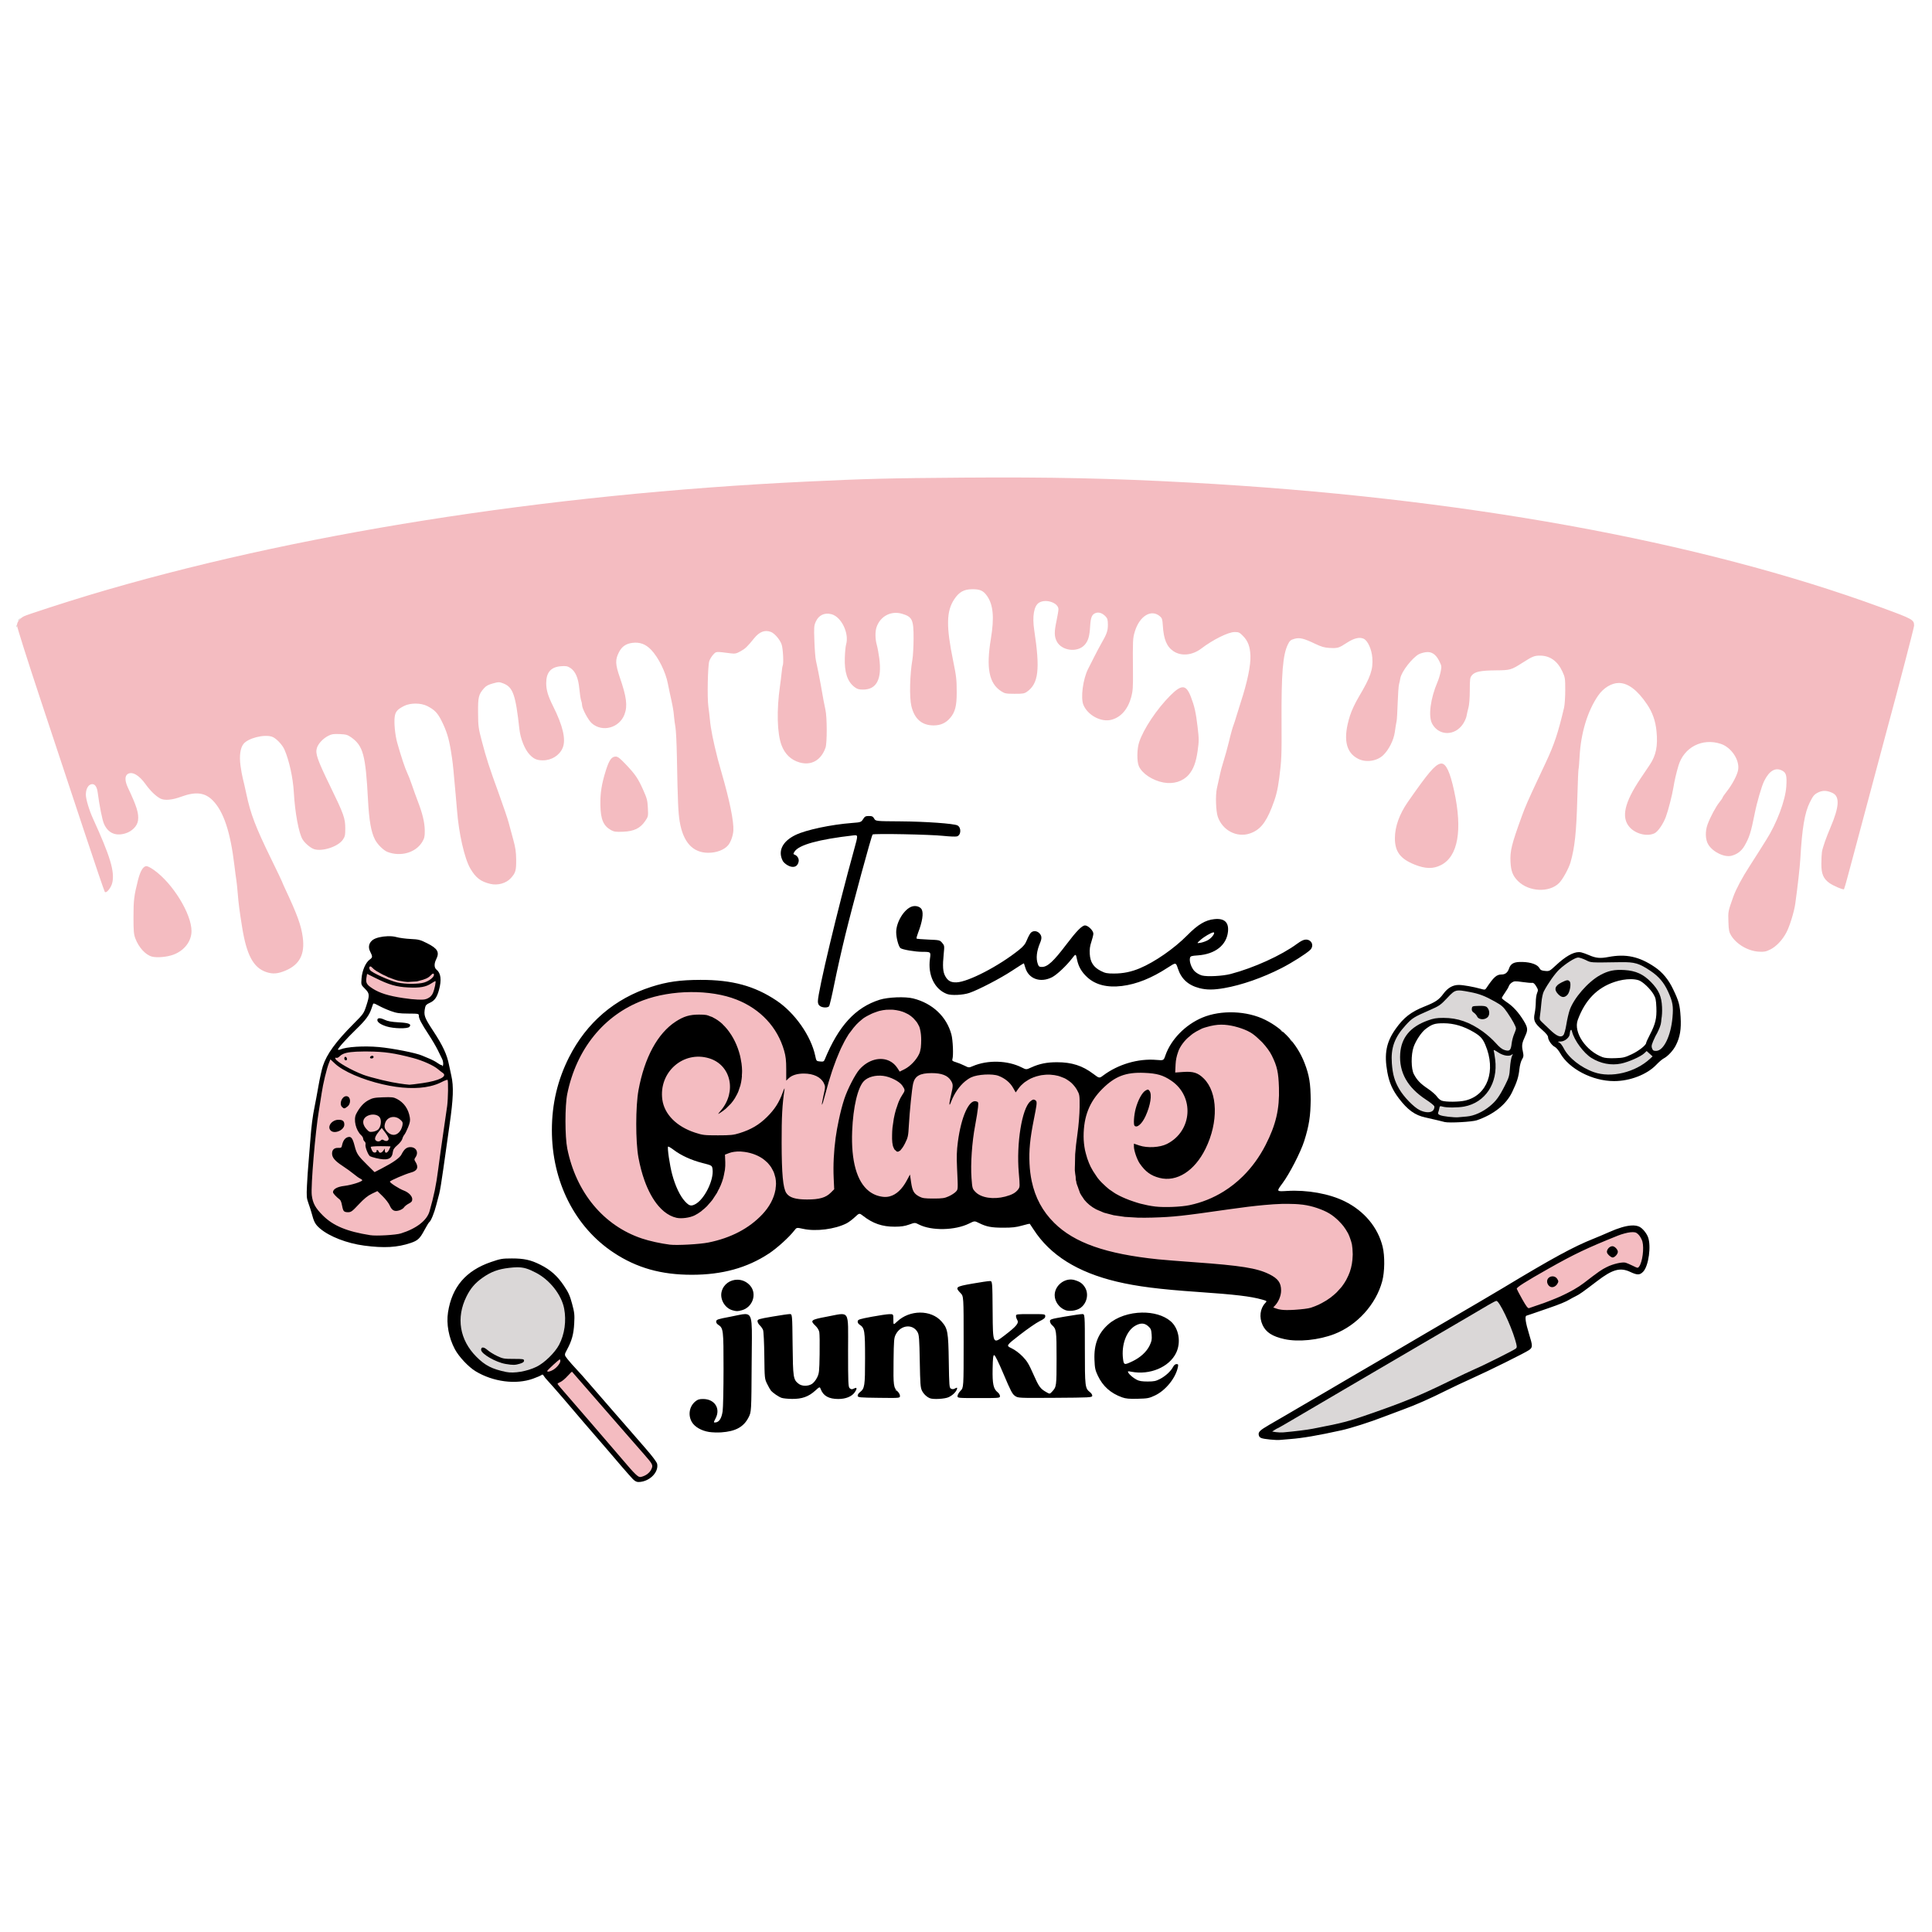
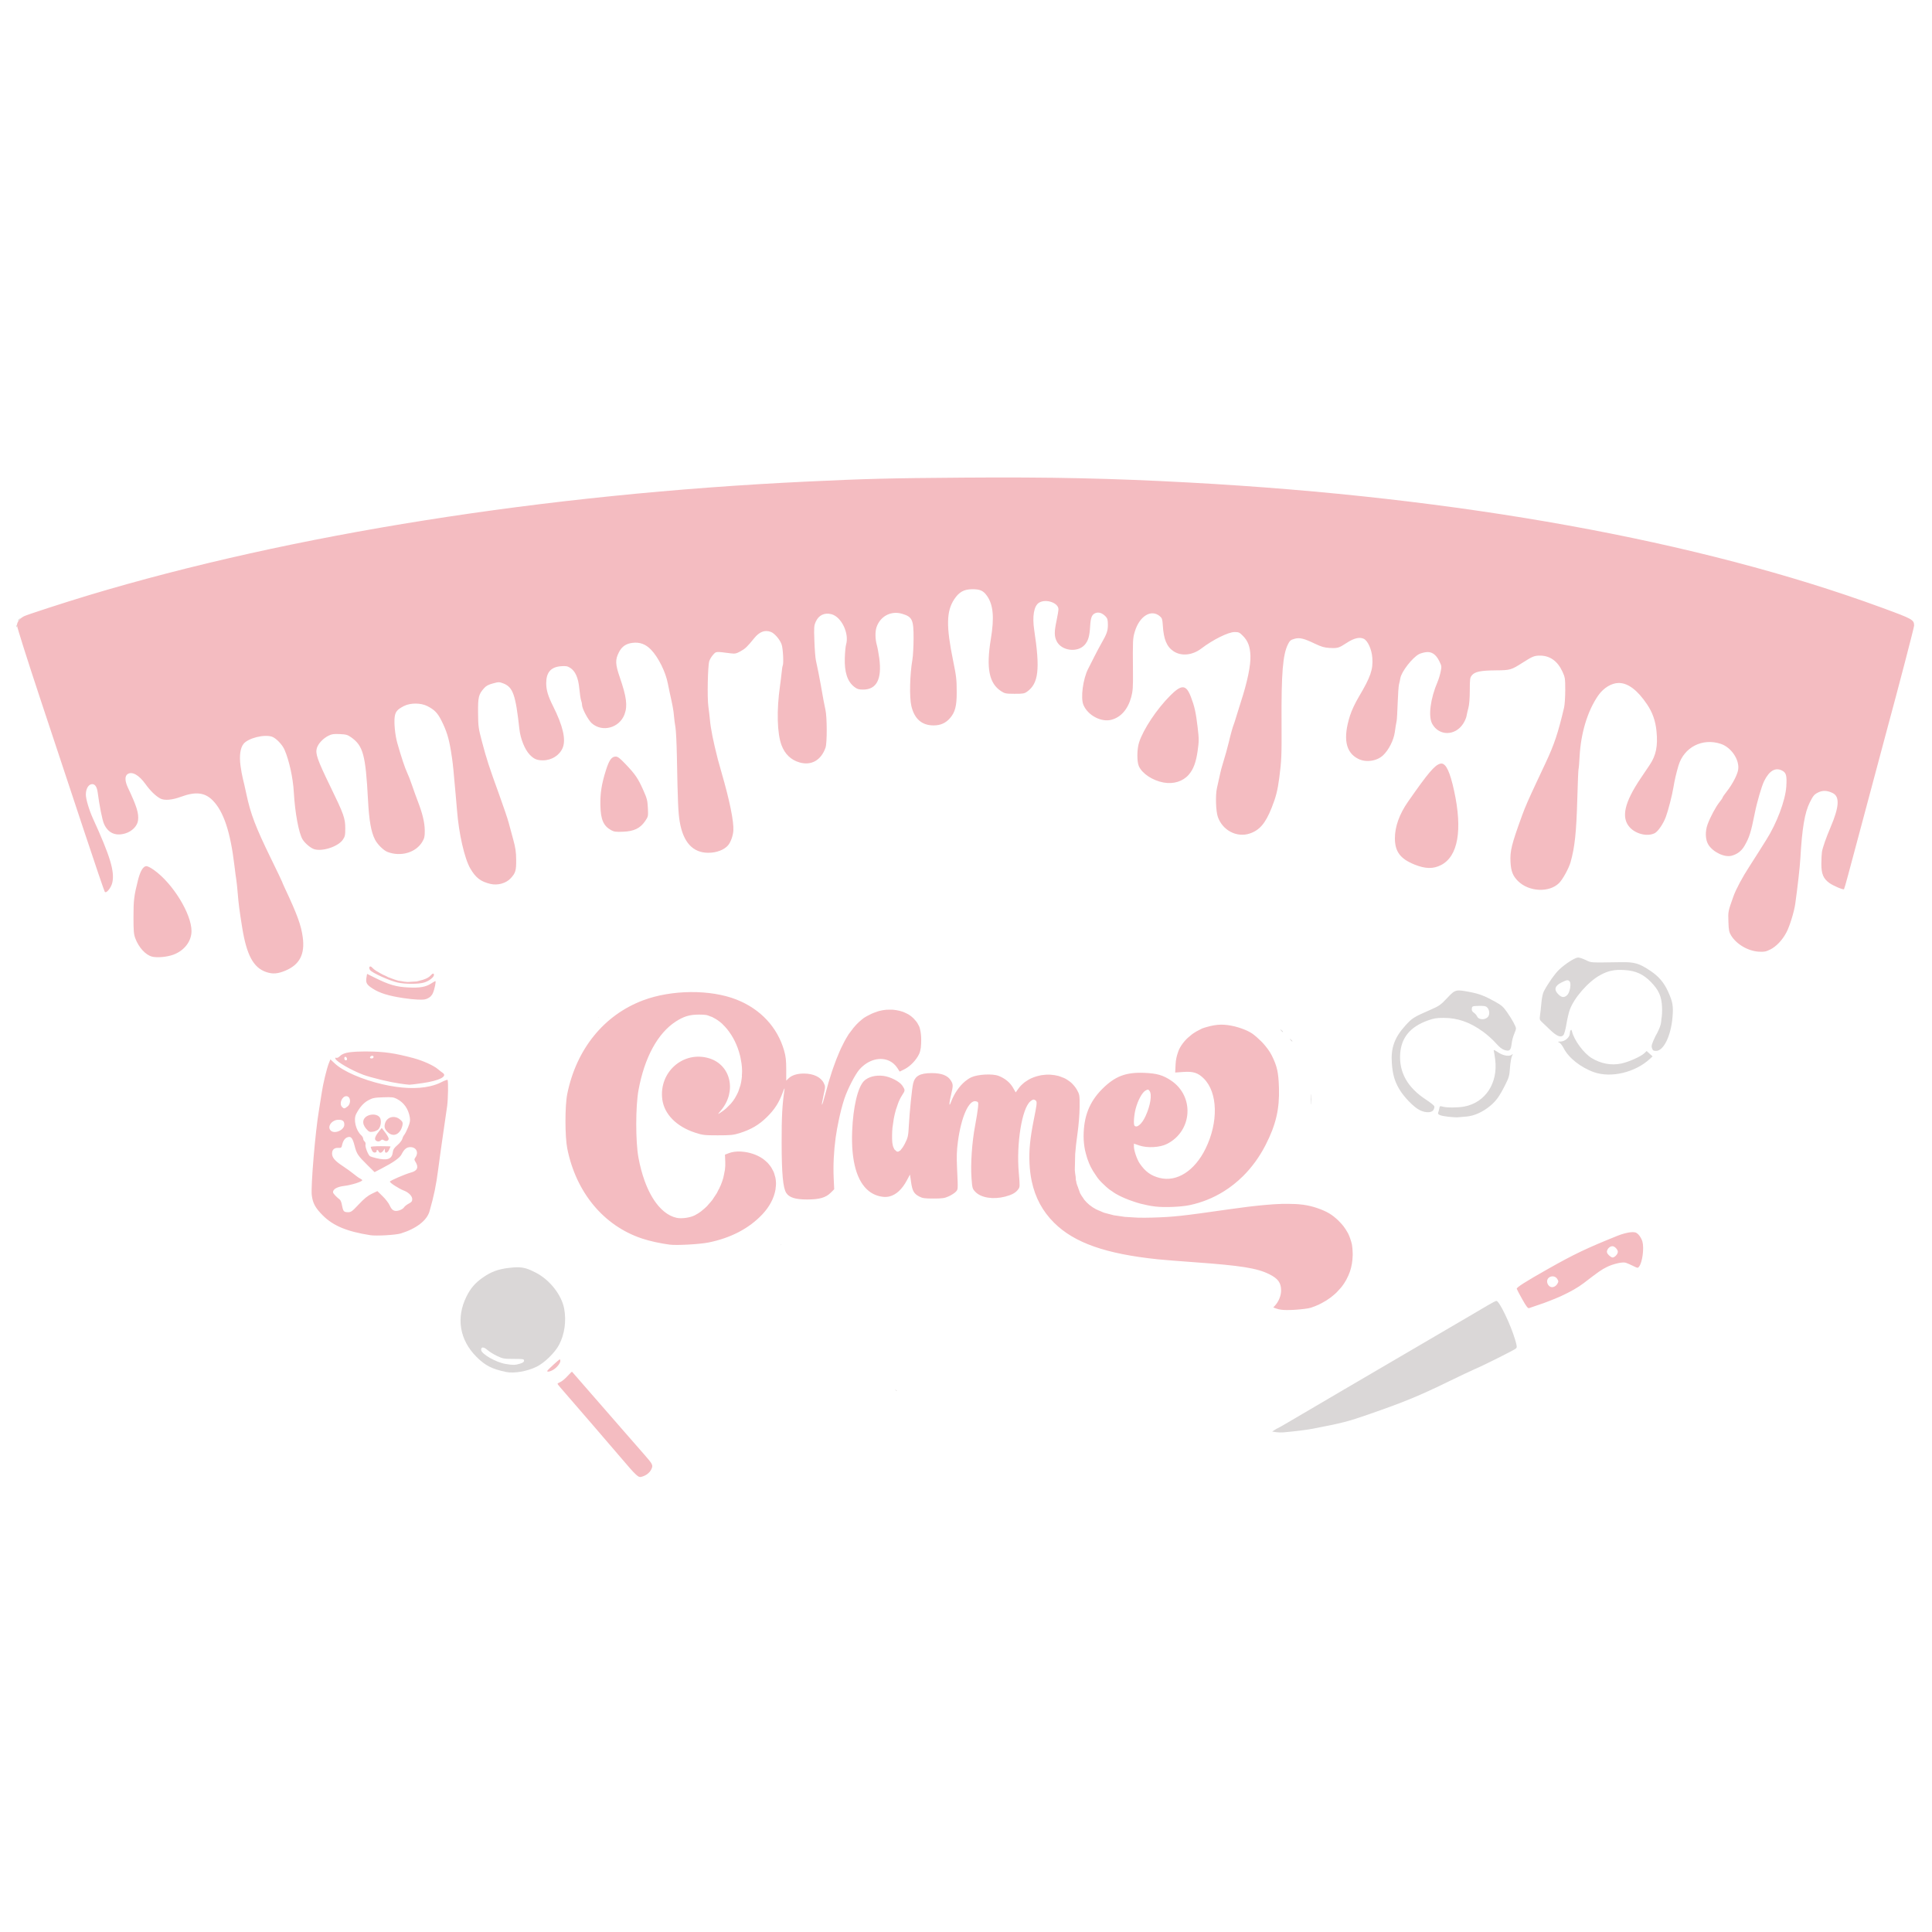
<svg xmlns="http://www.w3.org/2000/svg" xmlns:ns1="http://sodipodi.sourceforge.net/DTD/sodipodi-0.dtd" xmlns:ns2="http://www.inkscape.org/namespaces/inkscape" version="1.1" id="svg32" width="1489.455" height="1489.455" viewBox="0 0 1489.455 1489.455" ns1:docname="TRUE CRIME JUNKIE  LAYERED SVG.svg" ns2:version="1.2.2 (b0a84865, 2022-12-01)">
  <defs id="defs36" />
  <ns1:namedview id="namedview34" pagecolor="#ffffff" bordercolor="#111111" borderopacity="1" ns2:showpageshadow="0" ns2:pageopacity="0" ns2:pagecheckerboard="false" ns2:deskcolor="#d1d1d1" showgrid="false" ns2:zoom="0.65585366" ns2:cx="793.62217" ns2:cy="781.42433" ns2:window-width="1440" ns2:window-height="767" ns2:window-x="0" ns2:window-y="0" ns2:window-maximized="0" ns2:current-layer="g38" />
  <g ns2:groupmode="layer" ns2:label="Image" id="g38" style="display:inline">
-     <path id="path6127" style="display:inline;fill:#000000;stroke-width:0.727" d="m 669.869,629.092 c -2.399,0 -3.156,0.36 -4.199,2 -1.795,2.821 -1.824,2.832 -8.818,3.367 -16.08,1.23 -35.22,5.276 -43.371,9.166 -10.292,4.912 -14.04,12.536 -9.934,20.209 0.439,0.82 1.906,2.174 3.258,3.01 4.389,2.712 8.068,1.644 8.898,-2.586 0.454,-2.314 -1.028,-4.701 -3.414,-5.496 -0.789,-0.263 -0.733,-0.712 0.285,-2.266 3.421,-5.222 18.576,-9.387 45.328,-12.457 3.72,-0.427 3.72,-0.427 0.543,11.039 -12.711,45.882 -27.9,109.497 -27.9,116.855 0,1.789 0.474,2.861 1.617,3.662 1.973,1.382 5.916,1.48 7,0.174 0.437,-0.527 2.297,-8.464 4.133,-17.637 1.835,-9.173 5.582,-25.841 8.324,-37.041 5.914,-24.151 20.216,-76.819 21.107,-77.73 0.871,-0.89 44.297,-0.056 54.602,1.049 4.631,0.496 9.29,0.683 10.354,0.416 3.272,-0.821 3.604,-6.802 0.471,-8.479 -2.674,-1.431 -24.791,-3.003 -44.059,-3.131 -18.997,-0.127 -18.997,-0.125 -20.148,-2.125 -0.955,-1.66 -1.648,-2 -4.076,-2 z m 35.396,69.42 c -0.753,0.004 -1.516,0.121 -2.246,0.361 -5.975,1.972 -12.111,11.988 -12.111,19.77 0,4.325 1.806,11.048 3.299,12.287 1.411,1.171 11.277,2.858 16.824,2.875 6.638,0.021 6.646,0.028 5.906,5.316 -1.762,12.594 3.566,23.603 13.16,27.191 3.377,1.263 12.307,0.839 17.176,-0.814 6.991,-2.375 24.075,-11.256 32.969,-17.141 4.933,-3.264 9.046,-5.825 9.141,-5.691 0.095,0.134 0.568,1.619 1.051,3.301 2.503,8.72 11.639,11.997 20.645,7.402 3.623,-1.849 10.948,-8.71 15.246,-14.281 3.048,-3.951 3.048,-3.952 3.965,0.541 1.134,5.561 3.513,9.711 7.863,13.721 6.404,5.903 15.406,8.178 26.807,6.777 11.283,-1.387 22.862,-6.034 35.393,-14.205 6.169,-4.023 6.169,-4.022 7.686,0.658 2.621,8.091 7.972,12.976 16.66,15.213 5.496,1.415 10.863,1.413 19.025,-0.008 13.55,-2.359 29.642,-7.978 44.277,-15.459 7.951,-4.064 18.871,-10.978 22,-13.93 3.293,-3.106 1.329,-8.033 -3.201,-8.033 -1.739,0 -3.703,0.935 -6.9,3.289 -12.123,8.925 -33.373,18.574 -51.172,23.236 -6.165,1.615 -18.129,2.228 -22.137,1.135 -1.802,-0.492 -4.265,-1.916 -5.572,-3.223 -2.498,-2.498 -4.298,-7.583 -3.629,-10.248 0.364,-1.449 0.986,-1.657 6.053,-2.014 13.384,-0.943 22.176,-7.868 23.254,-18.316 0.742,-7.185 -2.785,-10.429 -10.479,-9.635 -6.99,0.721 -12.679,4.116 -20.943,12.496 -10.001,10.14 -24.943,20.52 -36.543,25.389 -6.637,2.786 -12.823,4.05 -19.873,4.062 -5.371,0.009 -6.779,-0.267 -10.178,-1.99 -5.653,-2.866 -8.189,-6.76 -8.547,-13.121 -0.203,-3.601 0.126,-6.061 1.252,-9.4 0.839,-2.487 1.523,-5.29 1.523,-6.227 0,-2.33 -4.049,-6.342 -6.4,-6.342 -2.341,0 -6.543,4.268 -14.348,14.574 -9.994,13.197 -14.587,17.426 -18.926,17.426 -1.999,0 -2.489,-0.355 -3.164,-2.291 -1.54,-4.418 -0.93,-9.88 1.836,-16.461 1.407,-3.347 1.253,-5.252 -0.578,-7.201 -1.926,-2.05 -5.012,-2.185 -6.725,-0.293 -0.693,0.765 -2.006,3.225 -2.916,5.465 -1.308,3.218 -2.6,4.83 -6.158,7.686 -15.443,12.394 -39.116,24.678 -48.145,24.982 -4.287,0.144 -6.614,-1.134 -8.648,-4.754 -1.861,-3.311 -2.157,-7.649 -1.184,-17.354 0.606,-6.036 0.57,-6.283 -1.219,-8.363 -1.81,-2.104 -2.002,-2.151 -10.576,-2.508 -4.803,-0.2 -8.914,-0.546 -9.137,-0.77 -0.222,-0.224 0.283,-2.189 1.123,-4.365 3.332,-8.628 4.362,-15.219 2.828,-18.086 -0.88,-1.645 -3.047,-2.642 -5.307,-2.631 z m 230.074,20.307 c 0.252,-0.037 0.431,-0.018 0.52,0.07 0.864,0.864 -1.939,4.408 -4.695,5.936 -1.54,0.854 -4.109,1.759 -5.709,2.012 -2.909,0.459 -2.909,0.459 0,-2.166 2.776,-2.505 8.119,-5.592 9.885,-5.852 z m -636.676,2.955 c -4.292,0.157 -8.773,1.146 -11.055,2.699 -3.096,2.108 -4,5.57 -2.328,8.916 2.094,4.19 2.069,4.694 -0.318,6.426 -3.106,2.254 -5.789,8.503 -6.242,14.537 -0.368,4.898 -0.369,4.898 2.637,7.904 3.633,3.633 3.731,4.879 1.031,13.148 -1.92,5.88 -2.195,6.269 -9.742,13.832 -13.743,13.771 -20.768,23.435 -23.75,32.674 -0.855,2.65 -2.385,9.562 -3.398,15.361 -1.014,5.799 -2.312,12.794 -2.887,15.545 -1.56,7.471 -2.598,15.547 -3.354,26.092 -0.373,5.2 -1.007,13.055 -1.41,17.455 -0.403,4.4 -0.939,12.255 -1.188,17.455 -0.41,8.562 -0.303,9.867 1.131,13.818 0.871,2.4 1.927,5.671 2.348,7.271 1.903,7.238 2.912,9.1 6.646,12.27 7.259,6.162 20.722,11.364 33.941,13.115 15.396,2.039 25.613,1.453 35.973,-2.064 5.368,-1.823 7.029,-3.377 10.434,-9.768 1.723,-3.234 3.477,-6.095 3.898,-6.355 1.188,-0.734 3.885,-7.382 5.279,-13.014 0.693,-2.8 1.728,-6.729 2.299,-8.729 0.571,-2 2.001,-10.671 3.18,-19.271 1.179,-8.6 3.329,-23.818 4.777,-33.818 2.914,-20.117 3.268,-29.732 1.395,-37.926 -0.627,-2.741 -1.425,-6.456 -1.773,-8.256 -1.56,-8.052 -4.775,-14.986 -12.143,-26.191 -6.987,-10.626 -7.51,-12.123 -6.316,-18.09 0.36,-1.798 1.104,-2.565 3.521,-3.635 3.766,-1.666 5.602,-4.212 7.176,-9.951 2.125,-7.749 1.49,-12.984 -1.904,-15.684 -1.826,-1.452 -1.936,-4.559 -0.279,-7.881 2.781,-5.574 1.229,-8.358 -6.955,-12.473 -5.364,-2.697 -6.486,-2.983 -12.855,-3.293 -3.838,-0.187 -8.679,-0.839 -10.76,-1.447 -1.924,-0.563 -4.432,-0.768 -7.008,-0.674 z m 918.502,12.248 c -4.576,0.036 -10.438,3.448 -17.887,10.389 -4.585,4.273 -4.84,4.401 -8.102,4.115 -2.704,-0.237 -3.563,-0.66 -4.359,-2.148 -1.479,-2.763 -6.461,-4.581 -13.062,-4.766 -6.518,-0.182 -9.068,1.096 -10.463,5.238 -0.992,2.945 -2.892,4.424 -5.684,4.424 -3.84,0 -6.04,1.966 -11.779,10.531 -0.905,1.35 -1.192,1.38 -4.49,0.453 -5.284,-1.485 -13.333,-2.907 -16.613,-2.932 -4.627,-0.035 -8.562,2.202 -11.957,6.797 -3.47,4.697 -6,6.402 -14.588,9.828 -10.402,4.15 -15.949,8.444 -22.15,17.141 -7.312,10.254 -9.057,19.254 -6.484,33.453 1.452,8.015 3.963,13.746 8.842,20.172 6.805,8.963 12.429,13.035 20.365,14.742 3.086,0.664 7.409,1.662 9.609,2.221 2.2,0.558 4.655,1.165 5.455,1.35 3.608,0.83 21.189,-0.139 24.727,-1.363 13.109,-4.537 22.643,-12.151 27.236,-21.754 3.745,-7.83 4.974,-11.722 5.582,-17.654 0.288,-2.817 1.134,-5.998 1.971,-7.416 1.323,-2.242 1.382,-2.879 0.615,-6.592 -0.909,-4.401 -0.619,-6.134 1.959,-11.705 2.119,-4.58 1.935,-6.365 -1.182,-11.51 -3.844,-6.346 -8.155,-11.12 -12.861,-14.244 -2.226,-1.478 -4.047,-2.995 -4.047,-3.373 0,-0.378 1.105,-2.244 2.457,-4.145 1.352,-1.901 2.673,-4.163 2.938,-5.027 0.264,-0.864 1.335,-2.131 2.381,-2.816 1.708,-1.119 2.536,-1.154 8.154,-0.352 3.439,0.491 6.825,0.777 7.524,0.635 0.847,-0.172 1.847,0.691 3.002,2.592 1.593,2.622 1.65,3.044 0.729,5.25 -0.551,1.319 -1.002,4.435 -1.002,6.924 0,2.489 -0.384,6.385 -0.854,8.658 -1.14,5.518 -0.237,7.546 5.662,12.725 3.145,2.761 4.646,4.612 4.646,5.729 0,2.232 2.893,6.384 5.234,7.51 1.05,0.505 2.891,2.659 4.092,4.787 6.888,12.204 24.945,21.568 41.592,21.568 12.266,0 25.432,-5.098 32.537,-12.598 1.963,-2.072 4.513,-4.257 5.67,-4.857 3.254,-1.689 7.364,-6.123 9.404,-10.15 3.211,-6.336 4.226,-12.395 3.662,-21.826 -0.56,-9.357 -1.3,-12.089 -5.836,-21.527 -3.584,-7.458 -8.139,-12.944 -14.104,-16.988 -11.951,-8.103 -22.219,-10.319 -35.795,-7.721 -6.29,1.204 -9.57,0.884 -14.924,-1.457 -2.056,-0.899 -4.729,-1.851 -5.939,-2.117 -0.602,-0.132 -1.229,-0.197 -1.883,-0.191 z m 40.084,20.85 c 2.306,0.011 4.393,0.293 6.096,0.859 3.088,1.027 8.878,6.499 11.42,10.793 1.641,2.771 1.965,4.283 2.205,10.264 0.332,8.266 -0.735,12.709 -5.031,20.961 -1.567,3.009 -2.848,5.826 -2.848,6.26 0,1.735 -5.778,6.256 -11.273,8.822 -5.216,2.436 -6.532,2.743 -12.727,2.953 -4.582,0.156 -7.805,-0.099 -9.568,-0.756 -12.981,-4.836 -22.628,-19.279 -19.166,-28.695 5.617,-15.279 14.774,-24.753 28.324,-29.307 4.275,-1.437 8.725,-2.173 12.568,-2.154 z M 540,755.428 c -15.701,0.039 -25.68,1.449 -37.834,5.342 -28.301,9.066 -49.921,27.567 -63.461,54.307 -8.836,17.451 -13.204,35.922 -13.236,55.977 -0.064,39.731 17.627,74.854 47.707,94.721 17.74,11.716 36.563,17.024 60.279,17 23.404,-0.024 42.506,-5.298 59.338,-16.387 6.302,-4.152 15.741,-12.716 19.619,-17.797 1.769,-2.318 1.77,-2.318 6.861,-1.201 9.775,2.145 24.464,0.268 33.375,-4.266 1.557,-0.792 4.411,-2.918 6.342,-4.725 3.511,-3.284 3.51,-3.283 6.26,-1.135 7.679,5.999 14.879,8.472 24.568,8.443 4.881,-0.015 7.688,-0.43 11.041,-1.631 4.497,-1.611 4.498,-1.611 7.533,-0.062 9.763,4.981 27.868,4.632 38.727,-0.748 4.21,-2.086 4.21,-2.087 7.637,-0.379 5.722,2.853 9.527,3.583 18.699,3.592 6.873,0.006 9.944,-0.338 14.459,-1.623 3.153,-0.897 5.848,-1.519 5.986,-1.381 0.138,0.138 1.508,2.195 3.047,4.57 12.708,19.619 33.815,32.819 63.953,39.998 15.562,3.707 32.915,5.917 62.373,7.945 29.095,2.003 40.934,3.409 49.721,5.902 3.903,1.108 3.903,1.108 2.398,2.709 -3.98,4.237 -4.782,10.987 -2.01,16.939 2.605,5.595 7.521,8.764 16.799,10.828 10.649,2.369 26.491,0.765 38.562,-3.906 17.48,-6.764 32.039,-22.823 36.828,-40.625 1.977,-7.348 2.134,-19.482 0.348,-26.744 -3.664,-14.899 -14.163,-27.471 -29.156,-34.91 -11.944,-5.926 -28.969,-8.991 -44.615,-8.031 -8.216,0.504 -8.217,0.504 -3.438,-5.914 5.417,-7.275 13.989,-23.937 16.744,-32.553 3.699,-11.564 4.952,-19.56 4.965,-31.684 0.014,-12.52 -1.057,-19.042 -4.652,-28.363 -5.649,-14.647 -16.25,-26.333 -30.256,-33.352 -14.149,-7.09 -34.153,-7.828 -48.564,-1.793 -13.128,5.498 -24.241,16.885 -28.51,29.217 -1.347,3.891 -1.347,3.893 -6.844,3.418 -14.036,-1.212 -29.503,3.305 -41.123,12.014 -2.983,2.236 -2.984,2.236 -7.637,-1.285 -8.322,-6.298 -16.59,-8.947 -27.926,-8.947 -7.907,0 -13.587,1.15 -19.871,4.02 -3.873,1.769 -3.873,1.768 -7.305,0.029 -10.884,-5.515 -26.266,-5.946 -37.729,-1.057 -3.061,1.306 -3.114,1.303 -6.545,-0.404 -1.902,-0.947 -4.854,-2.133 -6.561,-2.637 -2.626,-0.775 -3.032,-1.141 -2.635,-2.393 0.868,-2.735 0.373,-14.613 -0.791,-18.953 C 729.778,783.736 718.899,773.481 704,769.734 c -6.149,-1.546 -19.445,-1.022 -25.879,1.02 -18.602,5.902 -31.542,19.979 -42.279,46 -0.666,1.614 -1.12,1.813 -3.623,1.574 -2.841,-0.271 -2.871,-0.306 -3.732,-4.393 -3.214,-15.241 -15.662,-33.033 -29.705,-42.455 C 581.795,760.084 564.522,755.367 540,755.428 Z m -252,18.254 c 0.568,-0.105 1.767,0.393 3.867,1.578 2.145,1.211 6.325,3.078 9.289,4.148 4.587,1.656 6.608,1.953 13.57,1.996 8.027,0.05 8.181,0.081 8.182,1.715 3.7e-4,2.196 1.924,5.871 7.629,14.578 2.586,3.947 5.713,9.27 6.949,11.83 1.236,2.56 2.745,5.636 3.355,6.836 0.61,1.2 0.966,3.163 0.789,4.363 -0.177,1.2 -0.372,1.773 -0.432,1.273 -0.06,-0.5 -0.487,-0.908 -0.949,-0.908 -0.462,0 -1.852,-0.756 -3.09,-1.68 -1.238,-0.923 -4.052,-2.414 -6.252,-3.312 -2.2,-0.898 -4.653,-1.925 -5.453,-2.285 -4.523,-2.034 -22.919,-5.668 -33.455,-6.609 -11.501,-1.027 -24.925,-0.184 -29.668,1.865 -0.717,0.31 -1.493,0.374 -1.725,0.143 -0.577,-0.577 6.27,-8.249 14.258,-15.975 6.978,-6.749 9.682,-10.387 11.391,-15.322 0.573,-1.654 1.191,-3.423 1.375,-3.932 0.06,-0.166 0.18,-0.268 0.369,-0.303 z m 4.393,11.324 c -0.957,0.045 -1.484,0.515 -1.484,1.404 0,1.673 2.574,3.459 7.035,4.885 5.466,1.747 16.353,1.957 17.693,0.342 1.786,-2.151 -0.3,-3.029 -8.271,-3.48 -5.557,-0.315 -8.437,-0.845 -10.91,-2.008 -1.72,-0.808 -3.106,-1.188 -4.062,-1.143 z m 820.699,3.861 c 7.774,0.024 15.341,2.261 23.045,6.814 5.104,3.016 6.888,4.969 8.938,9.773 8.52,19.969 1.669,38.966 -15.512,43.01 -4.702,1.107 -14.695,1.181 -17.938,0.133 -1.206,-0.39 -2.919,-1.816 -3.805,-3.168 -0.886,-1.352 -4.023,-4.086 -6.973,-6.076 -5.806,-3.918 -8.401,-6.61 -10.863,-11.27 -2.131,-4.033 -2.245,-14.875 -0.221,-20.811 1.687,-4.944 6.03,-11.483 9.262,-13.939 5.025,-3.82 7.132,-4.488 14.066,-4.467 z m -598.035,95.107 c 0.236,-0.236 2.181,0.897 4.322,2.52 5.683,4.305 13.58,7.913 22.084,10.092 7.479,1.916 7.479,1.916 7.871,4.842 1.118,8.335 -6.311,23.305 -13.381,26.961 -3.267,1.689 -4.649,1.292 -7.939,-2.277 -3.769,-4.089 -7.428,-11.815 -9.812,-20.725 -1.876,-7.011 -3.882,-20.674 -3.145,-21.412 z m 742.564,60.811 c -4.338,0.27 -9.99,1.943 -16.895,5.008 -3.8,1.687 -9.329,4.03 -12.289,5.207 -15.354,6.105 -31.564,14.931 -70.256,38.26 -4,2.412 -12.101,7.203 -18.002,10.648 -5.902,3.445 -15.557,9.094 -21.455,12.551 -5.899,3.457 -13.833,8.09 -17.633,10.297 -3.8,2.207 -8.384,4.898 -10.184,5.98 -1.8,1.083 -6.545,3.871 -10.545,6.195 -4,2.324 -11.527,6.724 -16.727,9.779 -5.2,3.055 -13.055,7.638 -17.455,10.184 -4.4,2.546 -9.308,5.419 -10.908,6.387 -1.6,0.968 -6.018,3.565 -9.818,5.771 -14.285,8.296 -20.825,12.12 -24,14.029 -1.8,1.083 -6.382,3.767 -10.182,5.967 -3.8,2.2 -9.591,5.56 -12.869,7.465 -7.217,4.195 -8.551,5.53 -7.943,7.953 0.531,2.117 1.814,2.607 8.74,3.334 2.839,0.298 6.144,0.437 7.344,0.309 1.2,-0.129 4.8,-0.43 8,-0.67 9.527,-0.716 21.579,-2.777 39.637,-6.777 7.344,-1.627 22.233,-6.376 32.363,-10.322 4,-1.558 10.978,-4.176 15.504,-5.818 9.341,-3.389 20.506,-8.328 33.065,-14.623 4.733,-2.372 13.414,-6.466 19.291,-9.096 13.414,-6.001 41.441,-19.893 44.435,-22.025 2.827,-2.013 2.83,-3.095 0.027,-12.143 -2.756,-8.897 -3.481,-13.946 -2.057,-14.328 0.555,-0.149 2.645,-0.846 4.645,-1.549 2,-0.703 7.4,-2.569 12,-4.144 8.89,-3.045 13.771,-5.045 16.727,-6.857 1,-0.613 3.127,-1.752 4.727,-2.529 2.83,-1.375 5.445,-3.224 16.488,-11.664 11.802,-9.02 17.72,-10.641 25.467,-6.975 5.46,2.584 7.438,2.514 10.057,-0.354 4.086,-4.473 6.156,-19.761 3.59,-26.51 -1.176,-3.093 -4.124,-6.673 -6.512,-7.908 -1.644,-0.85 -3.774,-1.193 -6.377,-1.031 z m -863.047,25.4 c -7.379,0.004 -8.677,0.228 -16.037,2.748 -19.339,6.622 -30.107,19.209 -33.137,38.734 -1.401,9.032 0.551,19.583 5.266,28.467 3.081,5.805 10.453,13.66 15.961,17.006 13.463,8.178 31.142,10.472 44.281,5.744 3,-1.079 5.913,-2.332 6.471,-2.783 0.786,-0.635 1.196,-0.498 1.818,0.604 0.442,0.782 1.948,2.61 3.348,4.062 2.523,2.618 18.625,21.257 27.547,31.889 2.551,3.039 6.818,7.981 9.482,10.98 2.665,3 6.766,7.745 9.111,10.545 6.477,7.731 16.491,19.27 19.061,21.963 1.548,1.623 2.962,2.397 4.363,2.397 8.281,-0.016 15.849,-7.298 14.516,-13.967 -0.279,-1.395 -3.581,-5.799 -8.988,-11.994 -4.7,-5.385 -10.018,-11.512 -11.818,-13.615 -1.8,-2.103 -8.51,-9.8 -14.91,-17.107 -6.4,-7.307 -14.04,-16.115 -16.979,-19.572 -2.939,-3.457 -7.212,-8.248 -9.498,-10.649 -2.286,-2.4 -5.353,-5.878 -6.816,-7.731 -2.66,-3.367 -2.662,-3.368 -0.49,-7.377 3.705,-6.841 5.111,-11.942 5.555,-20.166 0.37,-6.856 0.201,-8.415 -1.645,-15.271 -1.725,-6.412 -2.761,-8.682 -6.459,-14.154 -5.017,-7.424 -10.225,-12.018 -18.09,-15.953 -7.339,-3.672 -12.506,-4.806 -21.912,-4.799 z m 431.168,16.236 c -6.43,-0.176 -12.65,5.385 -12.65,12.123 0,4.889 3.533,9.759 8.363,11.527 2.946,1.078 8.023,0.439 10.967,-1.381 5.393,-3.333 7.275,-10.936 4.014,-16.213 -1.841,-2.979 -3.83,-4.385 -7.943,-5.617 -0.91,-0.273 -1.831,-0.414 -2.75,-0.439 z m -257.365,0.158 c -5.313,0.024 -10.454,3.266 -12.012,9.051 -1.573,5.841 2.369,12.782 8.221,14.475 v 0 c 3.179,0.918 4.06,0.917 7.398,-0.01 8.261,-2.293 11.759,-12.515 6.445,-18.83 -2.703,-3.213 -6.418,-4.704 -10.053,-4.688 z m 194.705,1.035 c -1.095,-0.012 -7.145,0.88 -13.445,1.982 -12.954,2.266 -13.534,2.733 -9.092,7.316 2.364,2.439 2.363,2.439 2.363,37.631 0,35.192 3.6e-4,35.192 -2.363,37.631 -1.3,1.341 -2.363,3.16 -2.363,4.041 0,1.602 -3.3e-4,1.602 16.363,1.602 16.154,0 16.363,-0.019 16.363,-1.531 0,-0.842 -0.791,-2.156 -1.76,-2.918 -3.293,-2.591 -4.128,-6.464 -3.9,-18.096 0.167,-8.514 0.405,-10.547 1.236,-10.547 0.65,0 3.352,5.5 7.328,14.91 5.39,12.758 6.648,15.144 8.709,16.541 2.406,1.63 2.437,1.632 30.842,1.455 26.677,-0.167 28.45,-0.26 28.686,-1.482 0.146,-0.76 -0.569,-1.946 -1.715,-2.848 -3.844,-3.024 -3.971,-4.09 -3.971,-33.279 0,-26.933 0,-26.933 -2,-26.949 -1.1,-0.01 -7.155,0.87 -13.455,1.951 -10.653,1.828 -11.453,2.075 -11.453,3.539 0,0.866 0.688,2.196 1.529,2.957 3.422,3.097 3.561,4.112 3.561,25.764 0,21.442 -0.068,21.944 -3.434,25.557 -1.801,1.933 -1.8,1.934 -4.455,0.424 -4.66,-2.651 -5.729,-4.128 -10.02,-13.836 -3.518,-7.961 -4.879,-10.201 -8.336,-13.734 -2.497,-2.552 -5.836,-5.029 -8.443,-6.262 -4.313,-2.04 -4.314,-2.041 6.277,-10.279 5.825,-4.531 12.639,-9.25 15.139,-10.488 3.593,-1.779 4.545,-2.598 4.545,-3.912 0,-1.662 -0.016,-1.662 -11.273,-1.662 -10.813,0 -11.271,0.058 -11.271,1.463 0,0.805 0.395,2.1 0.879,2.875 1.591,2.547 -0.232,4.827 -9.607,12.025 -9.091,6.979 -9.09,6.979 -9.281,-17.42 -0.191,-24.399 -0.191,-24.399 -2.182,-24.42 z m 117.324,24.307 c -9.542,0.147 -19.414,3.232 -25.977,9.07 -7.837,6.971 -11.125,15.359 -10.674,27.225 0.246,6.463 0.577,8.046 2.564,12.277 3.847,8.188 9.944,13.642 18.762,16.781 2.865,1.02 5.437,1.253 12.01,1.092 7.682,-0.188 8.766,-0.395 13.318,-2.543 8.244,-3.889 16,-13.508 17.686,-21.938 0.389,-1.944 0.243,-2.25 -1.076,-2.25 -0.959,0 -1.945,0.807 -2.65,2.17 -1.687,3.262 -5.78,7.045 -10.029,9.27 -3.209,1.68 -4.692,1.99 -9.613,1.99 -4.27,0 -6.495,-0.355 -8.363,-1.344 -2.882,-1.526 -5.648,-3.887 -6.582,-5.619 -0.554,-1.028 -0.26,-1.099 2.43,-0.578 14.202,2.749 29.108,-3.503 34.467,-14.457 4.027,-8.231 2.126,-19.128 -4.279,-24.545 -5.409,-4.575 -13.572,-6.731 -21.992,-6.601 z m -171.094,0 c -6.353,0.032 -12.912,2.368 -17.781,7 -2.803,2.667 -2.805,2.667 -2.805,-1.584 0,-4.251 0.001,-4.251 -3.09,-4.205 -1.7,0.025 -7.837,0.93 -13.637,2.012 -9.381,1.749 -10.569,2.133 -10.764,3.482 -0.138,0.96 0.423,1.938 1.527,2.662 3.823,2.505 4.145,4.519 4.145,25.932 0,21.416 -0.266,23.164 -3.971,26.078 -1.146,0.901 -1.861,2.088 -1.715,2.848 0.231,1.199 1.544,1.32 16.424,1.5 16.172,0.196 16.172,0.196 16.172,-1.51 0,-0.938 -0.792,-2.45 -1.76,-3.359 -3.208,-3.014 -3.417,-4.556 -3.186,-23.385 0.201,-16.35 0.339,-17.992 1.736,-20.67 3.862,-7.402 13.183,-8.301 16.832,-1.623 1.112,2.034 1.336,5.052 1.65,22.352 0.321,17.628 0.524,20.324 1.725,22.74 1.277,2.57 3.77,4.885 6.275,5.826 2.62,0.985 11.339,0.46 14.182,-0.852 3.015,-1.392 5.636,-3.877 6.414,-6.08 0.519,-1.47 0.213,-1.562 -1.734,-0.519 -0.96,0.514 -1.849,0.518 -2.795,0.012 -1.301,-0.696 -1.405,-1.994 -1.699,-20.936 -0.357,-22.96 -0.806,-25.436 -5.609,-30.893 -4.038,-4.587 -10.184,-6.86 -16.537,-6.828 z m -100.465,1.148 c -1.067,-0.01 -7.093,0.87 -13.393,1.951 -10.616,1.822 -11.455,2.08 -11.455,3.525 0,0.858 0.792,2.304 1.76,3.213 0.968,0.909 2.098,2.519 2.514,3.58 0.425,1.085 0.848,9.716 0.969,19.748 0.212,17.662 0.231,17.852 2.17,21.816 1.076,2.2 2.384,4.505 2.908,5.121 1.585,1.865 5.908,4.829 8.225,5.639 1.2,0.419 4.869,0.789 8.154,0.82 7.558,0.073 12.598,-1.708 17.623,-6.227 3.666,-3.296 3.666,-3.295 4.447,-1.232 1.945,5.134 6.233,7.516 13.523,7.516 5.689,0 10.321,-1.867 12.611,-5.084 1.73,-2.429 1.9,-3.977 0.369,-3.357 -0.6,0.243 -1.539,0.625 -2.088,0.848 -0.548,0.223 -1.532,-0.128 -2.184,-0.779 -1.054,-1.054 -1.184,-4.277 -1.184,-29.133 0,-32.273 1.88,-29.361 -16.721,-25.889 -11.987,2.238 -12.75,2.854 -8.486,6.875 1.552,1.464 2.725,3.39 3.02,4.961 0.265,1.412 0.375,9.09 0.244,17.062 -0.222,13.549 -0.352,14.726 -1.975,18.021 -0.973,1.976 -2.731,4.133 -4,4.906 -3.099,1.889 -7.719,1.805 -10.254,-0.19 -4.098,-3.223 -4.315,-4.645 -4.6,-30.242 -0.261,-23.455 -0.26,-23.455 -2.199,-23.471 z m -34.492,0.01 c -2.503,0.031 -6.152,1.079 -11.447,2.066 -9.381,1.749 -10.569,2.133 -10.764,3.482 -0.138,0.96 0.425,1.938 1.529,2.662 4.008,2.626 4.145,3.768 4.129,34.09 -0.008,15.339 -0.319,29.999 -0.691,32.578 -0.77,5.33 -2.591,8.301 -5.287,8.625 -1.85,0.223 -1.85,0.222 -0.06,-3.273 3.86,-7.54 -0.885,-14.754 -9.707,-14.764 -3.03,0 -4.218,0.38 -6.1,1.963 -4.585,3.858 -5.662,10.525 -2.557,15.824 2.182,3.723 7.396,6.72 13.281,7.633 2.325,0.36 6.518,0.5 9.318,0.31 11.101,-0.753 17.306,-4.146 21.084,-11.531 2.189,-4.279 2.188,-4.279 2.406,-41.969 0.181,-31.212 1.262,-37.777 -5.135,-37.697 z m 306.322,7.34 c 1.623,0.067 3.099,0.738 4.529,2.016 2.029,1.813 2.362,2.635 2.645,6.541 0.273,3.772 0.02,5.089 -1.623,8.447 -2.354,4.811 -7.1,9.148 -13.191,12.055 -6.317,3.015 -6.654,2.924 -7.26,-1.924 -1.358,-10.868 2.663,-21.676 9.496,-25.529 2.014,-1.136 3.782,-1.672 5.404,-1.605 z" />
    <g id="g226" style="display:inline">
      <path id="path232" style="display:inline;fill:#dad7d7;stroke-width:0.727" d="m 16,476.363 c -0.038,-0.037 -0.332,0.182 -0.908,0.635 -0.7,0.549 -1.273,1.122 -1.273,1.273 0,0.599 0.597,0.213 1.547,-0.998 0.452,-0.577 0.672,-0.873 0.635,-0.91 z m -3.434,5.367 c -0.076,0.076 -0.127,0.33 -0.145,0.754 -0.032,0.766 0.139,1.197 0.381,0.955 0.242,-0.242 0.269,-0.87 0.059,-1.395 -0.116,-0.29 -0.218,-0.391 -0.295,-0.314 z M 1216.658,738.189 c -2.302,-0.009 -9.66,4.647 -14.508,9.182 -3.321,3.107 -8.909,11.03 -11.986,16.992 -0.759,1.47 -1.536,5.158 -1.84,8.729 -0.29,3.399 -0.761,7.716 -1.047,9.592 -0.464,3.042 -0.326,3.594 1.272,5.092 0.985,0.924 3.883,3.688 6.439,6.145 5.196,4.993 8.341,6.248 10.281,4.104 0.676,-0.747 1.655,-4.252 2.293,-8.209 0.612,-3.797 1.754,-8.764 2.537,-11.035 3.184,-9.239 14.174,-21.877 23.477,-26.992 6.281,-3.454 11.056,-4.444 18.955,-3.932 8.564,0.555 14.313,3.165 20.178,9.158 6.096,6.23 8.255,11.08 8.617,19.352 0.161,3.682 -0.01,6.567 -0.496,9.402 -0.087,1.291 -0.199,2.584 -0.5,3.846 -0.416,1.562 -0.976,3.073 -1.674,4.531 -0.701,1.592 -1.495,3.139 -2.389,4.633 -2.91,6.129 -3.316,7.469 -2.684,9.281 0.616,1.768 1.142,2.123 3.139,2.123 5.817,0 11.417,-11.442 12.672,-25.891 0.756,-8.703 0.198,-11.913 -3.477,-19.977 -3.103,-6.81 -7.178,-11.594 -13.463,-15.797 -8.818,-5.898 -12.253,-6.903 -23,-6.736 -24.166,0.375 -22.582,0.471 -26.91,-1.637 -2.2,-1.072 -4.849,-1.948 -5.887,-1.955 z m -8.592,17.551 c 0.921,-0.115 1.47,0.209 2.061,0.92 1.358,1.635 0.159,8.392 -1.844,10.395 -2.243,2.243 -4.325,2.106 -6.885,-0.453 -3.591,-3.59 -2.826,-6.536 2.375,-9.148 2.079,-1.044 3.372,-1.598 4.293,-1.713 z m -27.922,1.561 c -0.01,0.027 -0.013,0.055 -0.022,0.082 -0.024,-0.039 0.654,-0.037 0.422,-0.082 -0.11,-0.021 -0.275,0.016 -0.4,0 z m -56.637,6.361 c -2.69,0.37 -4.321,2.034 -7.854,5.785 -5.036,5.347 -6.082,6.079 -13.109,9.148 -12.748,5.569 -13.784,6.216 -18.98,11.918 -8.493,9.308 -11.401,17.399 -10.533,29.23 0.634,8.583 2.078,13.643 5.649,19.781 3.591,6.173 11.288,14.096 15.865,16.33 4.502,2.197 9.062,2.146 10.545,-0.117 0.619,-0.944 0.917,-2.257 0.664,-2.916 -0.253,-0.66 -3.123,-2.939 -6.379,-5.064 -14.311,-9.343 -20.89,-21.07 -19.904,-35.482 0.839,-12.267 7.702,-20.596 20.963,-25.436 4.801,-1.751 6.917,-2.113 12.391,-2.113 10.967,0 20.208,3.219 30.477,10.611 3.106,2.236 7.493,6.154 9.748,8.707 2.928,3.314 4.917,4.887 6.957,5.498 3.807,1.141 4.759,0.263 5.371,-4.947 0.266,-2.264 1.128,-5.575 1.916,-7.357 0.788,-1.782 1.434,-3.704 1.434,-4.27 0,-1.567 -2.712,-6.588 -6.643,-12.295 -3.09,-4.487 -4.306,-5.571 -9.539,-8.496 -7.826,-4.374 -12.155,-6.023 -19.449,-7.406 -2.722,-0.516 -4.781,-0.899 -6.436,-1.078 -1.241,-0.135 -2.256,-0.158 -3.152,-0.031 z m 152.709,4.627 c 0,0.004 -0.01,0.008 -0.012,0.012 0.01,-0.003 0.039,0.061 0.043,0.057 0.01,-0.006 -0.036,-0.061 -0.031,-0.068 z m -136.242,7.193 c 3.741,-0.114 5.393,0.144 6.322,0.984 1.879,1.701 2.397,5.101 1.084,7.105 -1.917,2.926 -7.295,2.935 -8.625,0.018 -0.439,-0.964 -1.586,-2.268 -2.549,-2.898 -1.267,-0.83 -1.687,-1.687 -1.523,-3.102 0.219,-1.895 0.38,-1.958 5.291,-2.107 z M 461.74,784 c -0.053,0 -0.566,0.531 -0.752,0.676 0.1,-0.044 0.201,-0.087 0.301,-0.131 0.055,-0.096 0.494,-0.545 0.451,-0.545 z m 525.168,9.455 c -0.037,0.037 0.182,0.331 0.635,0.908 0.549,0.7 1.122,1.273 1.273,1.273 0.599,0 0.213,-0.597 -0.998,-1.547 -0.577,-0.452 -0.873,-0.672 -0.91,-0.635 z M 1211.42,794 c -0.18,-0.169 -0.369,-0.062 -0.596,0.295 -0.341,0.538 -0.621,1.739 -0.631,2.67 -0.018,2.742 -3.776,5.936 -7.047,5.99 -2.365,0.039 -2.541,0.144 -1.176,0.693 0.884,0.356 2.483,2.376 3.555,4.49 3.752,7.403 13.18,14.861 23.311,18.436 13.259,4.678 31.89,0.212 43.277,-10.375 l 1.934,-1.795 -2.297,-2.062 -2.295,-2.062 -1.818,1.725 c -2.735,2.592 -12.068,6.731 -17.918,7.951 -7.606,1.585 -15.778,0.026 -22.824,-4.354 -5.992,-3.723 -13.266,-13.581 -14.938,-20.24 -0.188,-0.747 -0.357,-1.192 -0.537,-1.361 z m -217.238,6.727 c -0.037,0.037 0.182,0.333 0.635,0.91 0.95,1.211 1.547,1.597 1.547,0.998 0,-0.151 -0.571,-0.724 -1.271,-1.273 -0.577,-0.452 -0.873,-0.672 -0.91,-0.635 z m 157.418,8.85 c -0.083,0.072 -0.082,0.228 -0.01,0.463 0.222,0.699 0.716,3.737 1.098,6.75 2.31,18.217 -7.582,33.257 -23.879,36.299 -4.868,0.909 -13.518,0.948 -16.561,0.074 -2.117,-0.607 -2.313,-0.512 -2.621,1.273 -0.183,1.061 -0.573,2.493 -0.869,3.184 -0.719,1.679 1.454,2.592 7.967,3.348 2.8,0.325 6.073,0.499 7.273,0.387 1.2,-0.112 4.223,-0.375 6.717,-0.584 5.688,-0.477 12.28,-3.422 17.812,-7.955 4.873,-3.992 7.349,-7.402 11.832,-16.291 2.968,-5.885 3.32,-7.139 3.74,-13.328 0.255,-3.757 0.947,-7.814 1.537,-9.014 0.779,-1.585 0.812,-1.934 0.117,-1.273 -1.907,1.814 -6.809,1.082 -10.816,-1.615 -1.384,-0.932 -2.296,-1.48 -2.824,-1.678 -0.263,-0.099 -0.43,-0.108 -0.514,-0.039 z m -140.887,34.584 c -0.152,-1.688 -0.273,-0.123 -0.273,3.477 h 0.01 c 0,3.6 0.127,4.98 0.277,3.068 0.144,-1.912 0.157,-4.858 -0.01,-6.545 z M 602.066,959.273 c -0.172,0.262 -0.574,0.725 -0.475,0.725 0.07,0 0.406,-0.369 0.586,-0.506 -0.04,-0.07 -0.076,-0.144 -0.111,-0.219 z M 398.504,977 c -1.756,0.021 -3.701,0.177 -5.992,0.443 -8.562,0.995 -14.084,3.061 -20.629,7.715 -5.74,4.082 -9.166,8.113 -12.309,14.479 -8.074,16.359 -5.239,33.376 7.727,46.373 6.734,6.751 11.972,9.429 22.881,11.701 6.091,1.269 16.186,-0.465 23.482,-4.033 6.1,-2.983 14.15,-10.839 17.369,-16.951 4.252,-8.073 5.696,-18.403 3.896,-27.893 -1.994,-10.514 -10.955,-21.962 -21.553,-27.539 -6.048,-3.182 -9.607,-4.357 -14.873,-4.295 z m 755.148,25.908 c -0.522,0 -3.318,1.416 -6.211,3.144 -2.893,1.729 -8.368,4.957 -12.168,7.174 -3.8,2.217 -11.818,6.906 -17.818,10.424 -6,3.518 -15.655,9.167 -21.455,12.555 -5.8,3.387 -14.308,8.368 -18.908,11.066 -13.941,8.179 -33.434,19.587 -40.365,23.625 -8.174,4.762 -28.901,16.939 -41.688,24.477 -5.328,3.144 -9.84,5.719 -10.025,5.719 -0.185,0 -1.215,0.572 -2.289,1.272 l -1.953,1.273 2.887,0.449 c 1.588,0.247 4.197,0.333 5.797,0.191 8.751,-0.775 18.051,-1.931 22.545,-2.803 23.303,-4.52 27.114,-5.503 43.637,-11.252 27.339,-9.513 38.363,-14.055 61.455,-25.317 8.2,-3.992 17.035,-8.177 19.635,-9.285 7.485,-3.188 30.801,-14.873 31.967,-16.02 0.924,-0.909 0.849,-1.752 -0.598,-6.686 -3.441,-11.732 -12.238,-30.008 -14.443,-30.008 z m -781.375,35.941 c 0.862,0.02 2.08,0.658 3.504,1.908 1.482,1.301 4.838,3.382 7.457,4.623 4.428,2.098 5.323,2.256 12.762,2.256 7.359,0 8,0.109 8,1.373 0,0.999 -0.894,1.642 -3.273,2.353 -3.666,1.096 -5.159,1.12 -10.908,0.17 -7.533,-1.245 -18.91,-7.796 -18.91,-10.891 0,-1.217 0.507,-1.813 1.369,-1.793 z m 317.541,32.059 1.271,1.504 c 0.155,0.01 0.31,0.014 0.465,0.019 -0.1,-0.087 0.011,-0.043 -0.1,-0.137 z" />
      <path id="path4052" style="display:inline;fill:#f4bcc1;stroke-width:0.727" d="m 741.818,368.227 c -56.144,0.404 -74.084,0.861 -120.363,3.07 -201.425,9.614 -397.052,40.614 -553.4,87.697 -18.116,5.456 -47.149,14.888 -49.51,16.084 -3.316,1.68 -5.453,4.426 -5.453,7.006 0,1.396 8.2,27.272 18.225,57.5 10.024,30.228 25.115,75.743 33.533,101.143 8.418,25.4 15.594,46.492 15.949,46.869 1.242,1.32 4.914,-3.228 5.799,-7.184 1.907,-8.523 -1.696,-20.458 -14.859,-49.215 -2.99,-6.532 -5.557,-15.123 -5.557,-18.6 0,-4.131 1.672,-7.35 4.137,-7.969 2.563,-0.643 4.361,1.575 4.965,6.129 1.413,10.653 3.516,21.198 4.842,24.279 3.063,7.12 8.845,9.749 16.461,7.484 5.165,-1.536 9.241,-5.663 9.814,-9.938 0.729,-5.433 -0.929,-10.829 -7.77,-25.311 -2.43,-5.144 -2.514,-9.022 -0.229,-10.52 3.449,-2.26 8.789,0.764 13.836,7.836 3.629,5.086 7.942,9.26 11.436,11.066 3.143,1.625 9.102,1.11 15.807,-1.365 11.368,-4.196 18.488,-3.368 24.59,2.855 8.336,8.503 13.581,24.301 16.646,50.127 0.57,4.8 1.233,9.814 1.475,11.143 0.241,1.329 0.734,6.039 1.094,10.467 0.654,8.043 1.302,13.022 3.391,26.025 3.425,21.327 8.62,31.039 18.416,34.434 5.005,1.734 8.906,1.475 14.822,-0.988 11.063,-4.605 15.257,-12.635 13.486,-25.809 -1.241,-9.232 -4.188,-17.33 -13.676,-37.572 -1.249,-2.665 -2.27,-5.009 -2.27,-5.209 0,-0.2 -3.733,-8.001 -8.295,-17.336 -12.253,-25.072 -15.995,-34.901 -19.342,-50.791 -0.885,-4.2 -2.045,-9.273 -2.578,-11.273 -0.533,-2 -1.361,-6.582 -1.842,-10.182 -0.997,-7.471 -0.164,-13.51 2.297,-16.639 3.509,-4.461 15.859,-7.61 21.951,-5.6 3.071,1.014 7.98,6.091 9.678,10.008 3.643,8.408 6.578,21.849 7.195,32.957 0.87,15.653 3.856,31.641 6.777,36.289 1.865,2.967 6.102,6.545 8.812,7.441 6.257,2.07 18.469,-1.906 22.145,-7.209 1.702,-2.456 1.928,-3.478 1.928,-8.738 0,-7.833 -1.135,-11.014 -11.596,-32.51 -9.894,-20.331 -11.592,-25.17 -10.322,-29.408 1.036,-3.458 4.713,-7.403 8.885,-9.531 2.549,-1.301 4.041,-1.523 8.723,-1.311 4.881,0.222 6.073,0.554 8.775,2.453 9.297,6.534 11.202,13.548 13.035,47.979 0.871,16.364 2.364,24.898 5.402,30.895 1.882,3.715 6.617,8.388 9.682,9.555 10.259,3.907 21.924,0.476 26.826,-7.889 1.66,-2.832 1.922,-4.081 1.863,-8.838 -0.074,-6.013 -1.752,-13.024 -5.332,-22.273 -1.237,-3.197 -3.241,-8.758 -4.451,-12.357 -1.211,-3.6 -2.927,-8.018 -3.814,-9.818 -1.576,-3.196 -4.727,-12.696 -7.598,-22.91 -1.712,-6.092 -2.631,-15.718 -1.939,-20.33 0.57,-3.801 2.088,-5.531 7.109,-8.098 4.891,-2.5 12.985,-2.488 17.945,0.025 5.547,2.811 7.96,5.29 10.965,11.266 3.866,7.688 5.693,13.537 7.283,23.318 1.271,7.819 1.664,11.164 2.609,22.184 0.206,2.4 0.67,7.472 1.029,11.271 0.36,3.8 0.842,9.363 1.072,12.363 1.378,17.961 5.786,37.243 10.262,44.881 4.193,7.155 8.023,10.084 15.475,11.838 5.71,1.344 12.168,-0.486 15.766,-4.469 3.659,-4.051 4.168,-5.817 4.098,-14.236 -0.049,-5.842 -0.524,-9.126 -2.205,-15.273 -1.178,-4.307 -2.796,-10.285 -3.594,-13.285 -0.798,-3 -4.124,-12.819 -7.391,-21.818 -7.742,-21.33 -9.646,-27.193 -13.166,-40.541 -2.759,-10.462 -2.93,-11.712 -3.021,-22.182 -0.107,-12.218 0.38,-14.251 4.539,-18.988 1.654,-1.884 3.34,-2.805 6.896,-3.768 4.457,-1.206 4.881,-1.209 7.973,-0.027 7.483,2.858 9.513,8.6 12.445,35.189 0.822,7.456 4.104,15.667 7.854,19.652 3.238,3.441 5.625,4.482 10.27,4.482 6.752,0 12.833,-3.837 15.25,-9.623 2.657,-6.36 0.202,-17.007 -7.428,-32.195 -3.849,-7.662 -5.264,-12.406 -5.264,-17.65 0,-8.312 3.581,-12.461 11.289,-13.08 3.82,-0.307 5.013,-0.109 7.072,1.164 4.071,2.516 6.369,7.687 7.162,16.119 0.374,3.977 1.003,8.08 1.396,9.115 0.394,1.035 0.715,2.605 0.715,3.49 0,2.77 4.738,11.655 7.516,14.094 8.153,7.159 21.303,3.577 25.211,-6.867 2.455,-6.561 1.585,-13.431 -3.604,-28.49 -3.55,-10.303 -3.66,-13.647 -0.643,-19.51 2.239,-4.351 5.392,-6.514 10.41,-7.141 5.614,-0.701 10.145,0.979 14.326,5.312 5.592,5.796 11.245,17.196 12.91,26.037 0.382,2.026 1.022,5.134 1.424,6.908 2.262,9.989 2.972,13.878 3.312,18.135 0.208,2.6 0.721,6.527 1.141,8.727 0.419,2.2 0.92,12.51 1.113,22.91 0.648,34.815 1.002,42.903 2.174,49.836 2.688,15.901 10.11,23.982 22.027,23.982 6.335,0 12.248,-2.244 15.27,-5.793 2.038,-2.394 3.842,-7.455 4.064,-11.408 0.398,-7.073 -2.87,-23.084 -9.104,-44.617 -1.216,-4.2 -2.501,-8.782 -2.857,-10.182 -3.579,-14.059 -5.495,-23.632 -6.113,-30.547 -0.233,-2.6 -0.772,-7.19 -1.197,-10.201 -0.964,-6.825 -0.472,-31.391 0.701,-35.014 0.476,-1.469 1.843,-3.718 3.039,-4.998 2.371,-2.538 1.721,-2.49 13.533,-0.998 3.235,0.409 4.247,0.2 7.432,-1.533 3.692,-2.009 5.318,-3.557 10.518,-10.006 4.159,-5.158 8.323,-6.747 13.01,-4.965 2.858,1.087 7.032,6 8.273,9.738 1.09,3.281 1.652,14.905 0.789,16.32 -0.19,0.312 -0.554,2.693 -0.811,5.293 -0.256,2.6 -0.818,7.182 -1.248,10.182 -2.708,18.873 -2.252,36.697 1.17,45.789 2.595,6.894 7.303,11.397 13.889,13.283 9.111,2.609 16.639,-1.688 20.037,-11.436 1.247,-3.576 1.198,-23.611 -0.07,-29.09 -0.763,-3.297 -2.119,-10.555 -3.6,-19.273 -0.729,-4.292 -2.818,-14.775 -3.768,-18.908 -0.413,-1.8 -0.936,-8.51 -1.162,-14.91 -0.383,-10.854 -0.305,-11.868 1.156,-15.07 2.237,-4.904 6.753,-6.993 12.055,-5.576 7.667,2.049 13.793,14.867 11.207,23.447 -0.38,1.26 -0.811,5.685 -0.957,9.834 -0.403,11.437 1.93,18.616 7.416,22.82 2.131,1.634 3.354,2 6.684,2 10.436,0 14.592,-8.067 12.461,-24.189 -0.488,-3.696 -1.352,-8.334 -1.92,-10.307 -1.249,-4.338 -1.332,-10.22 -0.193,-13.578 2.888,-8.516 11.154,-12.875 19.664,-10.373 7.921,2.329 8.968,4.582 8.896,19.174 -0.03,6.2 -0.426,13.4 -0.879,16 -2.012,11.546 -2.423,29.163 -0.838,35.9 2.35,9.99 8.13,15.027 17.203,14.992 5.359,-0.02 9.359,-1.822 12.699,-5.725 3.846,-4.493 5.083,-9.295 5.068,-19.668 -0.014,-9.986 -0.284,-12.373 -2.75,-24.408 -5.457,-26.634 -5.248,-38.231 0.852,-47.447 3.699,-5.589 7.4,-7.669 13.77,-7.74 6.107,-0.068 8.705,1.111 11.572,5.248 4.739,6.838 5.6,16.558 2.908,32.848 -3.76,22.754 -1.458,34.49 7.961,40.553 2.767,1.781 3.673,1.954 10.307,1.973 6.461,0.018 7.537,-0.167 9.639,-1.666 8.819,-6.29 10.094,-17.213 5.525,-47.256 -1.653,-10.871 -0.255,-18.92 3.707,-21.336 5.275,-3.217 14.966,0.114 14.936,5.133 -0.006,1.03 -0.661,4.95 -1.455,8.711 -1.828,8.661 -1.816,11.931 0.055,15.795 3.64,7.519 16.126,9.143 21.678,2.82 2.661,-3.031 3.715,-6.602 4.143,-14.057 0.395,-6.892 1.293,-9.203 4.018,-10.332 2.545,-1.054 5.421,-0.106 7.994,2.633 1.35,1.437 1.661,2.6 1.682,6.305 0.026,4.709 -0.825,7.109 -5.211,14.725 -1.152,2 -3.495,6.418 -5.209,9.818 -1.714,3.4 -3.872,7.655 -4.795,9.455 -4.009,7.817 -5.924,22.373 -3.656,27.791 3.368,8.048 13.695,13.549 21.562,11.486 7.384,-1.936 12.775,-8.124 15.326,-17.592 1.221,-4.532 1.417,-7.427 1.318,-19.504 -0.2,-24.409 -0.149,-25.563 1.363,-30.688 3.595,-12.18 12.693,-17.794 19.436,-11.994 1.634,1.405 1.924,2.329 2.215,7.059 0.662,10.753 3.03,16.428 8.309,19.922 5.982,3.959 14.541,3.097 21.426,-2.158 8.916,-6.806 20.779,-12.686 25.592,-12.686 3.227,0 3.835,0.286 6.568,3.09 3.761,3.858 5.347,8.089 5.654,15.092 0.325,7.395 -2.414,20.581 -7.479,36 -1.182,3.6 -2.714,8.508 -3.402,10.908 -0.688,2.4 -1.584,5.182 -1.99,6.182 -0.845,2.079 -2.483,7.977 -3.838,13.818 -0.859,3.704 -2.686,10.211 -5.105,18.182 -0.883,2.911 -1.562,5.803 -4.057,17.283 -1.181,5.433 -0.782,17.54 0.721,21.893 3.604,10.437 14.601,16.207 24.574,12.895 7.613,-2.529 12.126,-7.804 16.902,-19.76 3.32,-8.31 4.643,-13.504 5.912,-23.219 1.73,-13.242 1.89,-17.154 1.754,-42.545 -0.205,-38.127 0.957,-52.355 4.932,-60.355 1.38,-2.777 2.109,-3.404 4.895,-4.207 4.055,-1.169 7.178,-0.431 15.977,3.771 4.867,2.325 7.191,3.001 11.08,3.221 6.342,0.358 7.312,0.079 13.27,-3.834 5.629,-3.697 9.998,-4.76 13.223,-3.215 3.107,1.489 6.109,8.15 6.598,14.633 0.679,9.007 -1.326,14.826 -10.332,29.986 -2.91,4.898 -5.562,10.537 -6.842,14.545 -5.582,17.479 -3.518,28.445 6.287,33.385 5.986,3.016 14.387,1.818 19.215,-2.74 4.358,-4.115 8.184,-11.712 9.025,-17.918 0.457,-3.37 0.966,-6.497 1.422,-8.727 0.204,-1 0.558,-7.218 0.785,-13.818 0.227,-6.6 0.686,-12.982 1.02,-14.182 0.333,-1.2 0.804,-3.37 1.047,-4.822 0.834,-4.989 9.26,-15.83 14.396,-18.523 1.093,-0.573 3.462,-1.245 5.266,-1.492 4.417,-0.605 7.725,1.608 10.348,6.924 1.833,3.715 1.884,4.113 1.041,8.193 -0.487,2.359 -1.543,5.822 -2.346,7.695 -5.627,13.127 -7.349,26.799 -4.098,32.539 5.279,9.321 17.516,9.292 23.709,-0.057 1.236,-1.866 2.444,-4.573 2.684,-6.016 0.24,-1.442 0.899,-4.31 1.467,-6.371 0.643,-2.337 1.042,-7.403 1.059,-13.455 0.024,-8.93 0.155,-9.862 1.637,-11.643 2.311,-2.778 6.706,-3.687 18.338,-3.791 11.306,-0.102 11.873,-0.265 20.877,-6.004 7.517,-4.791 8.926,-5.359 13.275,-5.359 7.676,0 13.54,4.183 17.295,12.34 2.056,4.466 2.166,5.192 2.166,14.314 5e-4,5.285 -0.41,11.349 -0.912,13.477 -4.602,19.52 -7.549,28.353 -14.15,42.414 -1.315,2.8 -3.85,8.2 -5.635,12 -7.708,16.411 -10.102,21.874 -12.592,28.727 -8.138,22.401 -9.342,27.246 -8.908,35.818 0.358,7.071 1.787,10.729 5.731,14.672 8.38,8.38 24.137,9.146 31.74,1.543 2.8,-2.8 7.465,-11.287 8.815,-16.033 3.259,-11.462 4.488,-23.003 5.207,-48.893 0.341,-12.291 0.77,-22.599 0.951,-22.908 0.181,-0.309 0.546,-4.652 0.814,-9.652 0.974,-18.177 6.126,-35.124 14.279,-46.975 4.082,-5.933 10.332,-9.754 15.955,-9.754 7.115,0 14.427,5.532 21.793,16.49 4.194,6.239 6.452,12.635 7.246,20.512 1.171,11.616 -0.284,18.813 -5.312,26.271 -1.214,1.8 -4.3,6.382 -6.857,10.182 -12.531,18.618 -15.176,30.159 -8.619,37.627 4.698,5.351 13.74,7.561 19.381,4.736 2.574,-1.289 6.605,-7.165 8.607,-12.545 1.87,-5.023 4.9,-16.822 5.885,-22.91 0.853,-5.276 2.167,-10.937 3.861,-16.641 4.222,-14.209 18.427,-21.508 32.656,-16.781 8.142,2.704 14.629,12.458 13.344,20.064 -0.663,3.922 -4.442,11.121 -8.646,16.473 -1.836,2.337 -3.338,4.522 -3.338,4.855 0,0.334 -1.092,1.951 -2.426,3.592 -2.75,3.383 -6.981,11.284 -9.127,17.045 -2.002,5.373 -1.766,11.896 0.564,15.645 3.609,5.805 12.503,10.043 17.969,8.561 4.367,-1.184 7.566,-3.631 9.863,-7.545 3.704,-6.314 5.063,-10.593 7.904,-24.902 1.766,-8.894 5.351,-21.214 7.326,-25.182 3.913,-7.858 8.56,-10.615 13.645,-8.096 3.327,1.649 3.932,3.837 3.402,12.32 -0.668,10.705 -7.414,28.632 -15.549,41.32 -2.051,3.2 -4.62,7.29 -5.709,9.09 -1.089,1.8 -4.327,6.873 -7.197,11.273 -5.364,8.224 -10.351,17.564 -12.312,23.062 -4.148,11.627 -4.142,11.6 -3.873,19.482 0.222,6.495 0.523,8.073 2.012,10.547 4.099,6.811 13.043,12.092 21.332,12.594 4.212,0.255 5.482,0.019 8.875,-1.641 4.661,-2.28 9.393,-7.279 12.527,-13.234 2.513,-4.776 5.947,-15.91 6.799,-22.045 1.902,-13.688 3.547,-28.342 3.924,-34.947 1.33,-23.326 3.367,-35.4 7.287,-43.217 2.551,-5.086 3.385,-6.1 6.219,-7.553 3.587,-1.839 7.008,-1.751 11.307,0.289 5.696,2.703 5.237,10.584 -1.545,26.48 -3.369,7.897 -6.064,15.597 -6.609,18.881 -0.235,1.416 -0.444,5.519 -0.463,9.119 -0.042,7.828 1.48,11.524 6.133,14.895 2.968,2.15 10.712,5.448 11.334,4.826 0.182,-0.182 1.623,-5.185 3.203,-11.117 1.58,-5.933 3.322,-12.422 3.871,-14.422 0.549,-2 6.457,-24.092 13.127,-49.092 6.67,-25 12.573,-47.09 13.117,-49.09 8.458,-31.087 20.707,-78.069 20.707,-79.424 0,-4.606 -0.92,-5.121 -24.729,-13.855 -141.138,-51.781 -326.212,-85.243 -533.816,-96.514 -60.89,-3.306 -106.497,-4.294 -175.273,-3.799 z m 169.781,161.627 c -2.354,0.13 -5.312,2.287 -9.451,6.436 -10.374,10.398 -20.676,25.873 -23.979,36.025 -1.682,5.171 -1.779,14.725 -0.188,18.357 2.499,5.704 10.601,11.067 19.053,12.611 7.627,1.394 14.833,-0.821 19.324,-5.936 3.685,-4.197 5.717,-9.634 6.977,-18.662 1.041,-7.461 1.034,-8.99 -0.074,-18.322 -1.331,-11.208 -2.339,-15.734 -5.148,-23.088 -1.953,-5.113 -3.845,-7.569 -6.514,-7.422 z m -436.906,53.414 c -3.167,0.007 -5.059,2.649 -7.564,10.551 -3.305,10.425 -4.455,17.676 -4.27,26.908 0.225,11.172 2.331,16.015 8.414,19.354 2.107,1.156 3.671,1.353 9.09,1.137 8.386,-0.335 13.184,-2.638 16.938,-8.127 2.461,-3.599 2.483,-3.703 2.168,-10.182 -0.283,-5.816 -0.68,-7.358 -3.576,-13.854 -3.991,-8.951 -6.123,-12.087 -13.451,-19.787 -4.506,-4.734 -6.145,-6.004 -7.748,-6 z m 636.424,5.375 c -0.247,0.005 -0.497,0.04 -0.75,0.104 -4.271,1.072 -9.366,7.082 -24.951,29.436 -6.543,9.385 -10.027,19.108 -10.037,28 -0.01,10.345 4.144,15.917 15.174,20.354 8.295,3.337 14.358,3.454 20.355,0.396 13.131,-6.694 16.721,-26.882 10.156,-57.113 -3.198,-14.728 -6.244,-21.254 -9.947,-21.176 z m -441.268,40.662 c 0.623,0.006 1.255,0.139 1.859,0.414 -0.604,-0.275 -1.237,-0.408 -1.859,-0.414 z m -557.264,38.461 c -2.395,0.345 -4.505,4.026 -6.238,10.885 -3.013,11.922 -3.439,15.43 -3.439,28.258 0,10.682 0.221,13.322 1.373,16.424 2.629,7.08 7.943,12.901 12.934,14.17 3.876,0.986 11.509,0.303 16.346,-1.463 8.485,-3.098 14.076,-10.343 14.076,-18.236 0,-13.259 -14.361,-36.668 -28.826,-46.99 -2.91,-2.076 -5.195,-3.195 -6.225,-3.047 z m 187.904,54.932 c 1.322,0.017 2.493,0.128 3.352,0.352 -0.858,-0.223 -2.03,-0.334 -3.352,-0.352 z m -14.98,22.373 c -0.113,0.002 -0.209,0.04 -0.309,0.072 -0.222,0.078 -0.368,0.26 -0.449,0.521 -0.033,0.112 -0.086,0.201 -0.088,0.34 -10e-4,0.49 0.134,1.097 0.609,1.822 0.342,0.522 1.451,1.299 3.02,2.193 1.568,0.894 3.595,1.908 5.775,2.896 0.006,0.003 0.011,0.003 0.018,0.006 4.358,1.975 9.326,3.863 12.459,4.551 2.984,0.654 6.993,0.982 10.803,0.982 3.81,10e-5 7.421,-0.328 9.611,-0.982 1.888,-0.564 3.785,-1.582 5.209,-2.684 1.424,-1.101 2.377,-2.286 2.377,-3.182 0,-1.497 -0.996,-1.318 -2.613,0.471 -1.8,1.99 -4.925,3.161 -8.441,3.951 -0.735,0.173 -1.34,0.457 -2.117,0.582 -0.605,0.097 -1.268,0.05 -1.891,0.117 -0.905,0.079 -1.747,0.157 -2.689,0.168 -0.875,0.032 -1.713,0.189 -2.592,0.16 -1.8,-0.06 -3.527,-0.396 -5.24,-0.729 -0.137,-0.024 -0.266,-0.031 -0.402,-0.057 -0.465,-0.097 -0.982,-0.081 -1.434,-0.199 -1.8,-0.473 -3.806,-1.154 -5.84,-1.955 -0.238,-0.094 -0.463,-0.216 -0.701,-0.312 -0.351,-0.146 -0.75,-0.181 -1.094,-0.338 -0.759,-0.345 -1.329,-0.709 -2.062,-1.066 -0.714,-0.329 -1.465,-0.617 -2.148,-0.957 -1.348,-0.672 -2.465,-1.345 -3.6,-2.016 -0.039,-0.023 -0.082,-0.045 -0.121,-0.068 -0.431,-0.257 -0.992,-0.524 -1.379,-0.773 -1.429,-0.924 -2.527,-1.79 -3.117,-2.508 -0.53,-0.644 -1.019,-0.908 -1.434,-0.996 -0.042,-0.008 -0.082,-0.012 -0.119,-0.012 z m -2.514,5.723 -0.467,2.754 c -0.174,1.032 -0.254,1.897 -0.205,2.66 0.049,0.763 0.227,1.425 0.572,2.051 0.691,1.252 2.046,2.362 4.357,3.855 2.7,1.745 5.751,3.149 9.529,4.328 3.778,1.179 8.283,2.134 13.891,2.982 5.031,0.761 8.334,1.069 11.189,1.193 2.12,0.095 4.05,0.119 5.486,-0.117 0.114,-0.021 0.191,-0.069 0.301,-0.092 1.289,-0.245 2.237,-0.716 3.092,-1.273 0.361,-0.231 0.724,-0.464 1.031,-0.752 0.804,-0.775 1.493,-1.656 2.008,-2.865 1.305,-3.067 2.533,-9.154 1.848,-9.154 -0.213,0 -1.608,0.799 -3.1,1.775 -2.125,1.392 -4.318,2.286 -7.117,2.775 -1.399,0.244 -2.951,0.389 -4.721,0.443 -1.771,0.054 -3.761,0.018 -6.037,-0.094 -2.292,-0.113 -4.357,-0.299 -6.334,-0.596 -1.977,-0.297 -3.863,-0.705 -5.795,-1.264 -1.931,-0.559 -3.908,-1.267 -6.064,-2.166 -2.157,-0.899 -4.493,-1.989 -7.145,-3.307 z m 249.525,14.039 c -6.381,0.049 -12.821,0.606 -19.041,1.668 -6.221,1.062 -12.222,2.63 -17.725,4.701 -30.191,11.364 -51.45,37.64 -58.447,72.238 -0.917,4.535 -1.373,12.737 -1.369,20.957 0.004,8.22 0.467,16.457 1.389,21.059 6.792,33.914 28.068,59.523 57.639,69.379 5.818,1.939 14.303,3.809 21.396,4.713 5.377,0.685 23.097,-0.297 29.818,-1.652 8.614,-1.737 16.428,-4.439 23.375,-8.07 6.947,-3.631 13.029,-8.192 18.174,-13.646 5.521,-5.853 8.891,-12.359 10.049,-18.721 0.02,-0.107 0.061,-0.205 0.08,-0.312 0.081,-0.453 0.062,-0.887 0.119,-1.336 0.136,-1.123 0.291,-2.248 0.283,-3.354 -4.4e-4,-0.085 -0.02,-0.165 -0.021,-0.25 -0.024,-1.441 -0.166,-2.864 -0.438,-4.256 -0.102,-0.513 -0.295,-0.993 -0.43,-1.494 -0.242,-0.912 -0.48,-1.825 -0.834,-2.705 -0.308,-0.754 -0.715,-1.461 -1.102,-2.178 -0.294,-0.553 -0.564,-1.113 -0.906,-1.648 -0.548,-0.843 -1.187,-1.634 -1.848,-2.41 -0.298,-0.344 -0.561,-0.706 -0.885,-1.035 -0.462,-0.485 -1,-0.914 -1.508,-1.367 -0.765,-0.657 -1.514,-1.327 -2.369,-1.908 -0.005,-0.003 -0.011,-0.006 -0.016,-0.01 -4.611,-3.13 -10.394,-4.948 -15.939,-5.346 -0.402,-0.024 -0.808,-0.104 -1.205,-0.113 -1.619,-0.039 -3.197,0.038 -4.654,0.234 -1.458,0.196 -2.796,0.512 -3.938,0.947 l -3.262,1.244 0.236,5.781 c 0.08,1.952 -0.017,3.95 -0.273,5.965 -0.088,0.688 -0.298,1.38 -0.422,2.07 -0.18,1.041 -0.378,2.166 -0.654,3.217 -0.067,0.26 -0.086,0.521 -0.158,0.781 -0.56,2.021 -1.263,4.032 -2.094,6.002 -0.195,0.464 -0.463,0.897 -0.672,1.355 -0.109,0.236 -0.127,0.429 -0.24,0.668 -0.201,0.422 -0.482,0.8 -0.695,1.217 -0.423,0.838 -0.781,1.706 -1.248,2.52 -0.43,0.75 -0.953,1.43 -1.418,2.156 -0.276,0.426 -0.543,0.844 -0.83,1.26 -0.435,0.637 -0.812,1.321 -1.271,1.934 -0.846,1.127 -1.789,2.134 -2.713,3.166 -0.112,0.125 -0.214,0.258 -0.326,0.381 -0.359,0.392 -0.674,0.841 -1.043,1.217 -1.21,1.233 -2.503,2.318 -3.812,3.357 -0.086,0.07 -0.165,0.156 -0.252,0.225 -0.167,0.13 -0.316,0.299 -0.484,0.426 -1.583,1.191 -3.228,2.228 -4.916,3.08 -0.929,0.469 -2.034,0.877 -3.229,1.211 -1.194,0.334 -2.477,0.594 -3.764,0.77 h -0.002 c -1.286,0.175 -2.574,0.266 -3.779,0.26 -1.205,-0.007 -2.328,-0.11 -3.279,-0.322 -1.692,-0.378 -3.346,-0.981 -4.953,-1.799 -1.607,-0.818 -3.168,-1.851 -4.676,-3.086 -1.507,-1.235 -2.961,-2.674 -4.354,-4.303 -4.178,-4.886 -7.809,-11.491 -10.689,-19.498 -0.96,-2.669 -1.837,-5.494 -2.623,-8.463 -0.786,-2.969 -1.482,-6.083 -2.08,-9.328 -2.271,-12.325 -2.244,-39.476 0.051,-51.965 0.578,-3.143 1.242,-6.185 1.988,-9.119 0.747,-2.934 1.575,-5.761 2.484,-8.475 0.909,-2.714 1.898,-5.314 2.963,-7.795 1.063,-2.475 2.203,-4.83 3.414,-7.061 0.006,-0.011 0.012,-0.022 0.018,-0.033 1.211,-2.229 2.495,-4.334 3.848,-6.307 1.353,-1.972 2.776,-3.81 4.264,-5.514 2.988,-3.422 6.24,-6.292 9.732,-8.557 1.545,-1.002 2.987,-1.837 4.393,-2.527 1.406,-0.69 2.777,-1.234 4.182,-1.654 1.405,-0.42 2.842,-0.716 4.383,-0.906 1.541,-0.19 3.182,-0.275 4.996,-0.277 2.577,-0.003 4.289,0.073 5.773,0.348 0.917,0.17 1.831,0.599 2.725,0.947 0.484,0.164 0.996,0.308 1.469,0.51 0.08,0.037 0.135,0.037 0.217,0.076 0.288,0.136 0.556,0.343 0.842,0.49 2.281,1.131 4.509,2.621 6.953,4.83 0.104,0.094 0.182,0.253 0.285,0.35 1.203,1.146 2.361,2.39 3.453,3.734 1.03,1.267 1.99,2.636 2.908,4.057 0.024,0.038 0.052,0.066 0.076,0.104 0.057,0.089 0.125,0.164 0.182,0.254 0.987,1.56 1.904,3.204 2.74,4.916 0.836,1.712 1.592,3.492 2.258,5.328 0.666,1.836 1.244,3.728 1.723,5.66 0.378,1.523 0.641,3.088 0.893,4.654 0.081,0.474 0.185,0.925 0.252,1.396 0.266,1.986 0.419,3.939 0.445,5.846 0.015,1.123 -0.101,2.197 -0.168,3.289 -0.029,0.37 0.077,0.803 0.035,1.166 -0.025,0.214 -0.098,0.387 -0.125,0.6 -0.022,0.219 -0.009,0.452 -0.035,0.67 -0.22,1.859 -0.562,3.665 -1.023,5.414 -0.151,0.573 -0.394,1.098 -0.57,1.658 -0.089,0.287 -0.194,0.562 -0.289,0.844 -0.293,0.856 -0.528,1.741 -0.881,2.564 -0.572,1.334 -1.271,2.595 -1.998,3.838 -0.148,0.257 -0.26,0.541 -0.414,0.793 -0.01,0.016 -0.016,0.033 -0.025,0.049 -0.927,1.491 -1.968,2.91 -3.119,4.252 -0.302,0.352 -0.676,0.653 -0.994,0.994 -0.508,0.543 -1.04,1.073 -1.588,1.588 -0.414,0.392 -0.768,0.828 -1.203,1.203 -1.37,1.179 -2.847,2.274 -4.43,3.277 -2.152,1.365 -2.146,1.34 0.504,-1.791 6.177,-7.297 8.108,-16.074 6.395,-23.664 -0.857,-3.795 -2.625,-7.295 -5.229,-10.164 -2.604,-2.869 -6.044,-5.107 -10.244,-6.383 -19.93,-6.054 -38.949,10.711 -36.086,31.809 0.766,5.647 3.499,10.85 7.82,15.225 2.155,2.182 4.708,4.157 7.605,5.879 0.007,0.004 0.013,0.01 0.019,0.014 0.009,0.005 0.019,0.009 0.027,0.014 2.9,1.719 6.144,3.185 9.691,4.348 2.972,0.974 4.776,1.498 7.145,1.779 2.368,0.281 5.302,0.32 10.533,0.32 4.892,0 7.889,-0.058 10.256,-0.299 2.367,-0.241 4.104,-0.665 6.471,-1.404 4.422,-1.381 8.18,-2.984 11.598,-5 3.417,-2.016 6.494,-4.443 9.551,-7.473 2.949,-2.923 5.263,-5.691 7.193,-8.695 v -0.002 c 1.93,-3.005 3.478,-6.245 4.891,-10.113 1.168,-3.196 1.635,-3.97 1.383,-2.287 -0.874,5.827 -1.434,11.05 -1.771,17.342 -0.338,6.291 -0.453,13.651 -0.434,23.748 0.045,23.887 1.053,34.776 3.576,38.627 1.156,1.764 2.918,3.017 5.512,3.828 2.594,0.811 6.019,1.182 10.502,1.182 4.793,0 8.404,-0.351 11.303,-1.188 2.899,-0.837 5.087,-2.159 7.031,-4.104 l 2.596,-2.596 -0.398,-8.652 c -0.227,-4.937 -0.204,-10.085 0.055,-15.314 0.258,-5.23 0.75,-10.542 1.459,-15.807 0.602,-4.469 1.442,-8.854 2.346,-13.176 1.225,-5.86 2.637,-11.56 4.371,-16.805 1.225,-3.707 3.307,-8.417 5.492,-12.664 1.092,-2.123 2.211,-4.131 3.26,-5.84 1.05,-1.709 2.029,-3.12 2.848,-4.049 h 0.002 c 6.861,-7.786 16.334,-10.031 23.318,-6.539 1.165,0.582 2.259,1.325 3.262,2.227 1.002,0.901 1.912,1.963 2.705,3.186 l 1.775,2.738 3.682,-1.834 c 2.209,-1.101 4.5,-2.891 6.51,-4.988 2.009,-2.097 3.736,-4.502 4.812,-6.83 0.562,-1.216 0.985,-2.853 1.268,-4.699 0.045,-0.296 0.03,-0.649 0.068,-0.955 0.126,-1.382 0.236,-2.741 0.236,-5.02 0,-3.048 -0.262,-5.355 -0.691,-7.432 -0.225,-1.029 -0.436,-2.088 -0.766,-2.861 -0.167,-0.43 -0.418,-0.818 -0.621,-1.225 -0.444,-0.845 -0.896,-1.683 -1.441,-2.445 -0.33,-0.445 -0.745,-0.896 -1.135,-1.34 -0.459,-0.538 -0.905,-1.09 -1.416,-1.578 -1.142,-1.111 -2.406,-2.07 -3.758,-2.898 -0.553,-0.335 -1.169,-0.587 -1.756,-0.879 -0.845,-0.423 -1.702,-0.822 -2.602,-1.146 -0.762,-0.274 -1.55,-0.504 -2.352,-0.711 -0.831,-0.214 -1.679,-0.378 -2.539,-0.516 -0.823,-0.133 -1.641,-0.275 -2.494,-0.34 -1.084,-0.081 -2.188,-0.062 -3.295,-0.029 -0.648,0.016 -1.274,-0.029 -1.934,0.025 -1.828,0.16 -3.671,0.467 -5.5,0.926 -0.882,0.21 -1.694,0.578 -2.547,0.852 -2.251,0.742 -4.434,1.713 -6.555,2.904 -1.015,0.585 -2.054,1.101 -3.027,1.803 -0.52,0.362 -0.987,0.812 -1.49,1.203 -1.395,1.12 -2.756,2.346 -4.07,3.73 -1.51,1.58 -2.976,3.453 -4.418,5.479 -0.522,0.725 -1.082,1.298 -1.592,2.074 -0.148,0.225 -0.281,0.522 -0.428,0.752 -1.869,2.962 -3.681,6.311 -5.436,10.068 -0.42,0.893 -0.824,1.886 -1.236,2.824 -1.542,3.522 -3.04,7.359 -4.496,11.525 -0.39,1.12 -0.786,2.195 -1.17,3.363 -1.752,5.306 -3.457,10.972 -5.088,17.258 -2.756,10.618 -3.702,11.402 -1.426,1.182 1.45,-6.509 1.457,-6.823 0.207,-9.369 -1.143,-2.329 -3.129,-4.171 -5.76,-5.432 -2.631,-1.261 -5.907,-1.941 -9.631,-1.945 -5.085,-0.005 -9.192,1.261 -11.633,3.586 l -1.955,1.865 v -0.002 l -0.002,-8.727 c -4.7e-4,-6.834 -0.351,-9.957 -1.617,-14.395 -9.8e-4,-0.003 -0.003,-0.006 -0.004,-0.01 -1.285,-4.502 -3.064,-8.752 -5.297,-12.711 -2.231,-3.955 -4.918,-7.618 -8.018,-10.947 -0.004,-0.005 -0.007,-0.011 -0.012,-0.016 -0.006,-0.006 -0.014,-0.011 -0.019,-0.018 -3.101,-3.326 -6.615,-6.32 -10.506,-8.936 -3.897,-2.62 -8.171,-4.862 -12.781,-6.686 -5.032,-1.99 -10.681,-3.469 -16.666,-4.438 -5.985,-0.968 -12.308,-1.426 -18.689,-1.377 z m 408.904,25.115 c -3.691,0.04 -7.27,0.72 -10.736,1.717 -1.307,0.398 -2.651,0.693 -3.9,1.225 -0.617,0.251 -1.176,0.617 -1.777,0.9 -1.905,0.93 -3.762,1.942 -5.457,3.15 -0.419,0.296 -0.801,0.644 -1.207,0.959 -1.775,1.382 -3.442,2.869 -4.877,4.512 -0.168,0.192 -0.338,0.385 -0.5,0.578 -1.618,1.943 -3.011,4.02 -4.043,6.225 -0.388,0.83 -0.508,1.426 -0.787,2.129 -0.998,2.798 -1.668,5.774 -1.83,9.162 l -0.305,6.348 6.25,-0.441 c 7.671,-0.541 11.342,0.639 15.816,5.088 10.808,10.748 11.364,33.663 1.312,54.092 -1.056,2.146 -2.194,4.16 -3.404,6.035 -1.21,1.875 -2.492,3.61 -3.834,5.199 -1.342,1.59 -2.743,3.032 -4.193,4.322 v 0.002 c -1.451,1.29 -2.951,2.425 -4.488,3.4 -6.149,3.904 -12.898,5.238 -19.521,3.541 -6.701,-1.717 -10.978,-4.832 -15.311,-11.152 -2.059,-3.003 -4.451,-9.957 -4.451,-12.938 v -2.32 l 4.182,1.416 c 1.55,0.525 3.314,0.885 5.172,1.088 3.716,0.405 7.811,0.177 11.344,-0.631 1.766,-0.404 3.391,-0.951 4.758,-1.639 19.62,-9.867 21.407,-36.645 3.26,-48.838 -1.576,-1.059 -3.047,-1.935 -4.52,-2.662 -1.472,-0.727 -2.946,-1.303 -4.529,-1.76 -0.009,-0.003 -0.02,-0.003 -0.029,-0.006 -3.161,-0.908 -6.753,-1.343 -11.637,-1.545 -3.567,-0.148 -6.764,-0.057 -9.707,0.314 -2.943,0.371 -5.63,1.022 -8.18,2 h -0.002 c -2.549,0.978 -4.959,2.283 -7.346,3.957 -2.388,1.674 -4.754,3.717 -7.211,6.176 -9.855,9.862 -14.312,21.189 -14.346,36.449 -0.008,3.701 0.413,7.257 1.082,10.713 0.172,0.899 0.441,1.756 0.658,2.635 0.631,2.536 1.44,4.995 2.438,7.365 0.404,0.953 0.81,1.905 1.275,2.832 1.12,2.25 2.464,4.381 3.924,6.447 0.562,0.792 1.031,1.627 1.645,2.396 1.834,2.298 3.969,4.41 6.24,6.43 0.781,0.673 1.521,1.375 2.354,2.01 0.68,0.518 1.438,0.973 2.15,1.465 0.981,0.671 1.892,1.362 2.979,1.996 0.876,0.527 1.818,0.994 2.734,1.484 1.494,0.77 3.089,1.474 4.713,2.164 1.977,0.867 4.067,1.605 6.189,2.312 1.772,0.587 3.528,1.191 5.365,1.67 3.739,0.953 7.574,1.786 11.639,2.252 7.101,0.814 19.779,0.293 26.316,-1.082 9.388,-1.975 18.204,-5.539 26.219,-10.512 5.343,-3.315 10.33,-7.258 14.893,-11.771 6.843,-6.77 12.731,-14.826 17.434,-23.988 8.015,-15.616 10.883,-27.877 10.354,-44.258 -0.385,-11.913 -1.39,-16.454 -5.469,-24.742 -1.537,-3.123 -4.204,-6.744 -7.207,-10.002 -0.763,-0.828 -1.575,-1.524 -2.369,-2.291 -2.329,-2.251 -4.707,-4.289 -6.857,-5.535 -3.1,-1.797 -6.377,-3.006 -9.676,-3.998 -0.955,-0.287 -1.91,-0.557 -2.879,-0.783 -3.362,-0.767 -6.756,-1.298 -10.107,-1.262 z m -661.352,20.689 c -7.853,0.064 -12.545,0.606 -15.455,1.855 -1.108,0.476 -1.957,1.056 -2.625,1.75 -0.468,0.487 -0.997,0.867 -1.486,1.098 -0.489,0.23 -0.939,0.309 -1.25,0.189 -0.773,-0.297 -0.963,-0.082 -0.652,0.729 0.445,1.161 3.549,3.393 7.682,5.764 4.133,2.371 9.296,4.88 13.861,6.594 2.898,1.088 8.202,2.534 13.557,3.834 0.452,0.107 0.877,0.218 1.334,0.322 4.878,1.151 9.463,2.051 12.732,2.508 2.905,0.456 5.638,0.815 7.865,0.975 0.6,0.043 5.234,-0.527 10.299,-1.266 6.431,-0.938 11.27,-2.243 13.998,-3.65 2.728,-1.407 3.345,-2.915 1.328,-4.254 -0.846,-0.562 -2.458,-1.814 -3.582,-2.781 -1.67,-1.438 -4.609,-3.104 -8.053,-4.654 -3.444,-1.551 -7.392,-2.987 -11.082,-3.963 -7.219,-1.91 -12.781,-3.148 -18.121,-3.92 -5.34,-0.772 -10.457,-1.078 -16.787,-1.127 -1.255,-0.01 -2.441,-0.011 -3.562,-0.002 z m 6.734,3.318 c 0.312,-0.027 0.61,0.032 0.83,0.18 0.22,0.148 0.361,0.387 0.361,0.721 0,0.337 -0.155,0.624 -0.422,0.826 -0.267,0.202 -0.647,0.318 -1.094,0.318 -0.444,0 -0.792,-0.093 -1.006,-0.254 -0.214,-0.161 -0.296,-0.388 -0.207,-0.654 0.115,-0.344 0.344,-0.616 0.621,-0.807 0.277,-0.191 0.604,-0.303 0.916,-0.33 z m -20.461,0.787 c 0.235,0.035 0.48,0.181 0.689,0.434 0.209,0.252 0.382,0.61 0.471,1.066 0.07,0.359 0.012,0.662 -0.148,0.875 -0.16,0.213 -0.421,0.338 -0.76,0.338 -0.337,0 -0.624,-0.157 -0.826,-0.424 -0.202,-0.267 -0.318,-0.645 -0.318,-1.092 0,-0.443 0.107,-0.76 0.271,-0.957 0.165,-0.197 0.387,-0.275 0.621,-0.24 z m -11.629,1.947 -1.154,2.883 c -1.69,4.224 -4.602,16.287 -5.547,22.973 -0.452,3.2 -1.438,9.418 -2.189,13.818 -1.37,8.021 -2.943,22.592 -4.07,36.004 -1.128,13.412 -1.81,25.664 -1.398,29.043 0.377,3.098 1.068,5.566 2.387,7.982 1.319,2.416 3.265,4.78 6.154,7.666 7.973,7.965 18.553,12.365 36.555,15.199 4.651,0.732 19.665,-0.128 23.609,-1.354 5.964,-1.852 10.984,-4.355 14.764,-7.279 1.89,-1.462 3.468,-3.03 4.701,-4.674 1.232,-1.644 2.119,-3.364 2.621,-5.133 3.514,-12.381 5.039,-19.783 6.697,-32.52 1.015,-7.792 2.826,-20.764 4.025,-28.824 1.199,-8.061 2.484,-16.948 2.857,-19.748 0.763,-5.726 0.959,-19.524 0.285,-20.197 -0.242,-0.242 -2.289,0.516 -4.547,1.682 -1.329,0.686 -2.742,1.295 -4.234,1.828 -1.493,0.533 -3.064,0.989 -4.711,1.369 -9.882,2.279 -22.449,1.797 -36.615,-1.486 -7.878,-1.826 -15.454,-4.323 -21.863,-7.113 -6.409,-2.79 -11.651,-5.874 -14.859,-8.875 z m 463.463,10.609 c -2.253,0.006 -4.184,0.148 -5.834,0.449 -1.65,0.301 -3.018,0.761 -4.148,1.404 -1.13,0.644 -2.022,1.47 -2.715,2.504 -0.693,1.033 -1.188,2.274 -1.527,3.744 -2.7e-4,10e-4 2.8e-4,0.009 0,0.01 -0.911,3.952 -2.705,21.517 -3.277,32.107 -1.4e-4,0.003 1.4e-4,0.005 0,0.008 -0.448,8.296 -0.677,9.364 -2.998,14.002 -0.005,0.009 -0.009,0.012 -0.014,0.021 -1.128,2.251 -2.132,3.679 -3.09,4.723 -0.102,0.111 -0.227,0.404 -0.328,0.502 -0.324,0.312 -0.63,0.432 -0.941,0.611 -0.157,0.088 -0.324,0.258 -0.479,0.311 -0.038,0.014 -0.078,0.064 -0.115,0.076 -0.497,0.158 -0.983,0.142 -1.461,-0.041 -0.112,-0.043 -0.169,-0.232 -0.275,-0.291 -0.127,-0.084 -0.252,-0.285 -0.377,-0.396 -0.484,-0.39 -0.995,-0.707 -1.35,-1.428 -0.061,-0.125 -0.079,-0.348 -0.137,-0.482 -0.048,-0.085 -0.097,-0.097 -0.145,-0.186 -1.081,-2.016 -1.334,-5.751 -1.217,-10.016 0.027,-1.796 0.097,-3.652 0.295,-5.607 0.103,-1.016 0.307,-2.067 0.453,-3.104 0.072,-0.468 0.117,-0.873 0.197,-1.344 0.135,-0.853 0.208,-1.692 0.371,-2.545 0.448,-2.345 1,-4.673 1.646,-6.898 0.21,-0.721 0.489,-1.339 0.719,-2.035 0.005,-0.014 0.009,-0.025 0.014,-0.039 0.475,-1.438 0.93,-2.912 1.484,-4.205 0.826,-1.927 1.739,-3.66 2.729,-5.119 0.002,-0.003 0.004,-0.01 0.006,-0.014 2.22,-3.271 2.218,-3.775 -0.025,-7.076 -0.55,-0.81 -1.401,-1.641 -2.453,-2.443 -1.052,-0.801 -2.305,-1.573 -3.66,-2.266 -0.007,-0.004 -0.015,-0.006 -0.021,-0.01 -2.707,-1.381 -5.819,-2.445 -8.551,-2.787 -2.98,-0.373 -5.906,-0.18 -8.482,0.502 -2.576,0.682 -4.802,1.851 -6.381,3.43 -1.198,1.198 -2.319,3.045 -3.34,5.422 -0.003,0.007 -0.007,0.011 -0.01,0.018 -1.023,2.388 -1.946,5.317 -2.74,8.678 -1.589,6.723 -2.67,15.178 -3.039,24.512 -0.913,23.062 3.598,38.935 12.893,46.258 1.549,1.22 3.231,2.204 5.043,2.943 1.812,0.739 3.753,1.233 5.822,1.479 1.777,0.21 3.513,0.091 5.191,-0.348 5.036,-1.318 9.565,-5.515 13.207,-12.332 l 2.406,-4.506 0.869,5.98 c 0.489,3.365 1.036,5.565 1.979,7.201 0.002,0.004 0.003,0.011 0.006,0.016 0.473,0.819 1.047,1.494 1.764,2.104 0.717,0.609 1.577,1.152 2.623,1.701 2.395,1.256 4.19,1.504 10.869,1.504 6.821,-2.1e-4 8.552,-0.25 11.746,-1.695 2.061,-0.932 4.5,-2.497 5.42,-3.477 1.859,-1.979 1.816,-1.191 1.016,-18.465 -0.401,-8.644 -0.251,-13.328 0.643,-20.082 1.273,-9.624 3.4,-17.776 5.889,-23.352 0.622,-1.394 1.268,-2.627 1.928,-3.682 0.66,-1.055 1.334,-1.931 2.016,-2.611 1.364,-1.361 2.756,-1.941 4.115,-1.6 0.47,0.118 0.826,0.216 1.09,0.359 0.262,0.142 0.43,0.333 0.533,0.629 0.207,0.598 0.137,1.638 -0.035,3.646 -0.195,2.281 -1.202,8.607 -2.24,14.059 -1.21,6.355 -2.11,13.79 -2.605,20.977 -1.9e-4,0.003 1.9e-4,0.005 0,0.008 -0.496,7.188 -0.587,14.128 -0.186,19.49 0.299,3.996 0.469,6.065 0.863,7.443 0.395,1.379 1.015,2.067 2.215,3.305 2.174,2.243 5.607,3.729 9.641,4.355 4.034,0.626 8.67,0.393 13.252,-0.801 2.598,-0.677 4.611,-1.41 6.217,-2.299 l 0.002,-0.002 c 1.606,-0.889 2.803,-1.933 3.77,-3.23 0.695,-0.933 1.047,-1.51 1.109,-3.188 0.062,-1.678 -0.165,-4.457 -0.627,-9.791 -0.971,-11.204 -0.362,-23.573 1.295,-33.816 0.413,-2.556 0.892,-4.981 1.428,-7.221 0.536,-2.24 1.128,-4.295 1.77,-6.117 1.285,-3.652 2.767,-6.363 4.377,-7.719 v -0.002 c 0.873,-0.735 1.492,-1.157 2.033,-1.322 0.541,-0.165 1.004,-0.072 1.562,0.227 0.459,0.246 0.8,0.479 1.014,0.893 0.64,1.24 0.13,4.11 -1.816,13.857 -1.498,7.501 -2.469,13.494 -3.002,18.904 -0.533,5.411 -0.63,10.239 -0.381,15.41 0.228,4.749 0.787,9.241 1.682,13.49 2.685,12.748 8.402,23.321 17.332,32.164 7.791,7.715 17.75,13.703 30.785,18.283 13.035,4.58 29.147,7.753 49.242,9.836 4,0.415 16.6,1.422 28,2.238 9.016,0.645 16.546,1.252 22.916,1.873 6.369,0.621 11.581,1.254 15.961,1.955 8.761,1.402 14.201,3.07 18.941,5.424 6.742,3.347 9.092,6.59 9.092,12.547 0,0.967 -0.114,1.98 -0.328,3.002 -0.214,1.022 -0.529,2.052 -0.928,3.055 -0.798,2.005 -1.936,3.897 -3.297,5.383 l -1.477,1.615 1.74,0.66 h 0.002 c 1.601,0.608 2.8,0.896 4.354,1.086 1.937,0.315 5.629,0.353 9.953,0.1 0.41,-0.014 0.663,-0.056 1.053,-0.072 4.826,-0.331 9.779,-0.891 11.897,-1.566 2.217,-0.707 4.309,-1.576 6.336,-2.516 0.885,-0.414 1.722,-0.887 2.572,-1.346 1.041,-0.556 2.062,-1.131 3.043,-1.748 1.001,-0.634 1.974,-1.298 2.914,-1.994 0.732,-0.54 1.428,-1.109 2.119,-1.684 0.948,-0.79 1.893,-1.582 2.766,-2.436 0.666,-0.653 1.263,-1.355 1.881,-2.043 0.739,-0.818 1.516,-1.608 2.188,-2.473 1.245,-1.622 2.373,-3.316 3.357,-5.088 0.152,-0.267 0.265,-0.554 0.41,-0.824 0.935,-1.776 1.779,-3.599 2.441,-5.5 0.011,-0.029 0.021,-0.059 0.031,-0.088 1.352,-3.909 2.04,-8.079 2.146,-12.393 0.01,-0.312 0.047,-0.606 0.049,-0.918 0,-0.443 -0.046,-0.847 -0.053,-1.287 -0.053,-2.141 -0.182,-4.22 -0.521,-6.156 -0.015,-0.092 -0.029,-0.183 -0.045,-0.273 -0.27,-1.475 -0.766,-2.819 -1.211,-4.191 -0.474,-1.33 -0.911,-2.665 -1.572,-3.969 -0.171,-0.353 -0.384,-0.689 -0.568,-1.035 -0.943,-1.72 -2.034,-3.387 -3.244,-4.977 -0.542,-0.683 -1.119,-1.357 -1.726,-2.021 -0.698,-0.803 -1.436,-1.553 -2.189,-2.293 -2.251,-2.126 -4.443,-3.942 -6.908,-5.408 -2.698,-1.604 -5.716,-2.918 -9.434,-4.186 -0.038,-0.013 -0.077,-0.026 -0.115,-0.039 -3.397,-1.151 -6.928,-1.998 -10.875,-2.551 -0.258,-0.034 -0.565,-0.037 -0.826,-0.068 -3.194,-0.41 -6.855,-0.543 -10.762,-0.566 -1.422,-0.006 -2.814,-0.027 -4.344,0.016 -4.142,0.113 -8.786,0.417 -13.998,0.906 -7.709,0.712 -16.382,1.757 -26.83,3.258 -36.5,5.244 -42.869,5.934 -59.33,6.418 -3.985,0.117 -7.733,0.132 -11.252,0.041 -0.316,-0.008 -0.575,-0.043 -0.887,-0.053 -1.589,-0.048 -3.016,-0.181 -4.512,-0.273 -1.486,-0.094 -3.092,-0.13 -4.488,-0.27 -0.524,-0.052 -0.953,-0.154 -1.465,-0.213 -1.64,-0.186 -3.181,-0.432 -4.695,-0.686 -0.785,-0.132 -1.68,-0.205 -2.432,-0.355 -0.711,-0.142 -1.289,-0.359 -1.971,-0.518 -1.401,-0.326 -2.784,-0.67 -4.064,-1.068 -0.42,-0.13 -0.921,-0.212 -1.328,-0.35 -1.003,-0.338 -1.828,-0.787 -2.756,-1.172 -0.943,-0.396 -1.953,-0.752 -2.82,-1.199 -0.194,-0.099 -0.437,-0.166 -0.627,-0.268 -1.881,-1 -3.579,-2.121 -5.107,-3.367 -1.528,-1.246 -2.887,-2.616 -4.084,-4.115 -0.246,-0.309 -0.41,-0.686 -0.643,-1.006 -0.061,-0.084 -0.11,-0.18 -0.17,-0.266 -0.825,-1.159 -1.653,-2.313 -2.311,-3.615 -0.279,-0.553 -0.403,-1.253 -0.654,-1.83 -0.392,-0.902 -0.698,-1.905 -1.027,-2.873 -0.36,-1.08 -0.866,-2.013 -1.141,-3.189 -0.084,-0.36 -0.08,-0.843 -0.156,-1.213 -0.087,-0.384 -0.241,-0.693 -0.32,-1.086 -0.135,-0.666 -0.043,-1.82 -0.148,-2.549 -0.215,-1.647 -0.557,-3.108 -0.641,-4.961 -0.059,-1.3 0.089,-2.986 0.094,-4.4 0.011,-1.622 0.011,-3.257 0.105,-5.074 0.052,-1.034 -0.017,-1.829 0.062,-2.922 0.339,-4.639 0.925,-9.822 1.758,-15.66 0.937,-6.572 1.634,-15.214 1.672,-20.727 0.062,-9.165 -9.5e-4,-9.573 -2.08,-13.326 -1.055,-1.904 -2.892,-4.057 -4.338,-5.379 -0.674,-0.622 -1.431,-1.146 -2.186,-1.676 -0.883,-0.59 -1.751,-1.205 -2.699,-1.678 -0.659,-0.331 -1.389,-0.574 -2.096,-0.848 -1.014,-0.402 -2.023,-0.817 -3.08,-1.1 -1.899,-0.47 -3.897,-0.817 -6.068,-0.936 -2.376,-0.129 -4.682,0.037 -6.912,0.383 -0.487,0.08 -0.961,0.206 -1.443,0.309 -1.574,0.322 -3.08,0.777 -4.533,1.326 -0.729,0.279 -1.451,0.567 -2.15,0.902 -1.22,0.582 -2.349,1.283 -3.441,2.027 -0.605,0.411 -1.243,0.775 -1.807,1.234 -1.561,1.281 -2.998,2.695 -4.168,4.324 l -2.268,3.156 -2.08,-3.643 c -1.145,-2.004 -2.71,-3.819 -4.6,-5.365 -1.89,-1.546 -4.105,-2.825 -6.553,-3.76 -4.753,-1.815 -16.149,-1.19 -21.07,1.156 -1.599,0.762 -3.172,1.795 -4.684,3.049 -4.533,3.763 -8.508,9.537 -10.943,16.123 -0.377,1.018 -0.66,1.606 -0.852,1.816 -0.575,0.632 -0.315,-2.126 0.797,-6.807 0.93,-3.914 1.396,-6.092 1.398,-7.666 0.003,-1.574 -0.458,-2.543 -1.379,-4.033 -0.612,-0.989 -1.365,-1.844 -2.27,-2.57 -0.905,-0.726 -1.962,-1.322 -3.186,-1.795 -1.223,-0.473 -2.611,-0.822 -4.178,-1.051 -1.567,-0.229 -3.313,-0.337 -5.25,-0.332 z m 166.84,12.723 c 0.415,0.04 0.714,0.373 1.201,1.027 0.506,0.68 0.804,1.716 0.906,3.016 0.103,1.3 0.012,2.862 -0.26,4.596 -0.271,1.733 -0.723,3.636 -1.34,5.617 -0.617,1.982 -1.399,4.041 -2.332,6.086 -0.69,1.511 -1.448,2.858 -2.227,3.996 -0.779,1.138 -1.578,2.068 -2.352,2.75 -0.774,0.682 -1.523,1.114 -2.197,1.256 -0.674,0.142 -1.275,-0.006 -1.756,-0.486 -0.234,-0.234 -0.38,-0.852 -0.447,-1.727 -0.067,-0.875 -0.055,-2.006 0.027,-3.266 0.164,-2.519 0.61,-5.552 1.271,-8.072 0.86,-3.277 2.116,-6.442 3.48,-8.963 0.682,-1.26 1.393,-2.36 2.094,-3.232 0.701,-0.873 1.393,-1.519 2.041,-1.871 0.946,-0.515 1.474,-0.767 1.889,-0.727 z m -618.029,5.07 c 0.825,0 1.484,0.347 1.961,0.906 0.477,0.559 0.771,1.329 0.867,2.174 0.097,0.844 -0.004,1.762 -0.318,2.619 -0.315,0.857 -0.843,1.651 -1.6,2.246 -1.15,0.904 -1.833,1.368 -2.414,1.418 -0.581,0.05 -1.06,-0.312 -1.801,-1.053 -0.608,-0.608 -0.917,-1.431 -0.986,-2.324 -0.07,-0.893 0.101,-1.855 0.453,-2.742 0.353,-0.887 0.888,-1.7 1.547,-2.289 0.659,-0.589 1.442,-0.955 2.291,-0.955 z m 32.445,0.758 c 1.108,10e-4 1.989,0.038 2.738,0.123 1.499,0.169 2.475,0.528 3.703,1.16 1.389,0.715 2.645,1.559 3.766,2.525 1.121,0.967 2.106,2.056 2.951,3.264 0.846,1.207 1.552,2.533 2.115,3.971 0.563,1.437 0.981,2.986 1.254,4.643 0.192,1.165 0.211,2.166 0.002,3.322 -0.209,1.156 -0.647,2.468 -1.373,4.256 -1.025,2.524 -2.331,5.106 -2.9,5.738 -0.569,0.632 -1.261,2.055 -1.537,3.162 -0.138,0.554 -0.63,1.369 -1.309,2.236 -0.679,0.867 -1.546,1.786 -2.438,2.549 -1.313,1.123 -2.144,1.962 -2.688,2.83 -0.543,0.868 -0.801,1.764 -0.967,3.004 -0.17,1.271 -0.527,2.299 -1.102,3.092 -0.574,0.793 -1.365,1.351 -2.404,1.686 -1.04,0.335 -2.329,0.444 -3.895,0.34 -1.566,-0.104 -3.409,-0.422 -5.562,-0.945 -2.014,-0.489 -4.051,-1.131 -4.525,-1.424 -0.711,-0.439 -1.69,-2.25 -2.438,-4.162 -0.748,-1.912 -1.265,-3.924 -1.055,-4.764 0.115,-0.458 0.101,-0.94 -0.021,-1.375 -0.122,-0.435 -0.352,-0.822 -0.67,-1.086 -0.596,-0.495 -1.084,-1.463 -1.084,-2.152 0,-0.689 -0.689,-1.877 -1.531,-2.639 -1.029,-0.931 -1.927,-2.148 -2.658,-3.52 -0.731,-1.371 -1.297,-2.897 -1.666,-4.439 -0.369,-1.542 -0.539,-3.102 -0.48,-4.545 0.058,-1.443 0.346,-2.768 0.896,-3.842 1.309,-2.556 2.723,-4.697 4.27,-6.451 1.546,-1.754 3.224,-3.12 5.055,-4.125 1.655,-0.909 2.82,-1.433 4.42,-1.76 1.6,-0.327 3.634,-0.456 7.029,-0.578 1.66,-0.06 2.995,-0.095 4.104,-0.094 z m -11.793,13.408 c -0.409,-0.004 -0.824,0.019 -1.24,0.07 -0.832,0.102 -1.667,0.317 -2.461,0.648 -1.132,0.473 -2.022,1.095 -2.666,1.826 -0.644,0.731 -1.042,1.572 -1.186,2.48 -0.143,0.909 -0.032,1.886 0.338,2.891 0.37,1.005 0.999,2.038 1.895,3.059 1.051,1.197 1.701,1.85 2.408,2.16 0.707,0.31 1.472,0.28 2.756,0.107 0.781,-0.105 1.647,-0.369 2.414,-0.709 0.767,-0.34 1.435,-0.757 1.818,-1.168 0.523,-0.561 0.946,-1.301 1.26,-2.125 0.314,-0.824 0.517,-1.733 0.604,-2.637 0.087,-0.904 0.056,-1.802 -0.102,-2.602 -0.158,-0.8 -0.441,-1.501 -0.861,-2.014 -0.417,-0.509 -0.97,-0.926 -1.613,-1.244 -0.643,-0.318 -1.378,-0.538 -2.16,-0.652 -0.391,-0.057 -0.794,-0.088 -1.203,-0.092 z m 15.68,1.859 c -0.571,3e-4 -1.132,0.069 -1.674,0.203 -1.083,0.268 -2.085,0.797 -2.908,1.564 -0.823,0.767 -1.468,1.773 -1.842,2.992 -0.436,1.421 -0.539,2.552 -0.246,3.617 0.293,1.065 0.982,2.064 2.127,3.219 0.818,0.825 1.684,1.415 2.562,1.775 0.879,0.36 1.77,0.491 2.641,0.395 0.87,-0.097 1.719,-0.421 2.512,-0.967 0.793,-0.546 1.531,-1.313 2.178,-2.301 0.69,-1.053 1.428,-2.976 1.639,-4.273 0.162,-0.998 0.167,-1.664 -0.111,-2.285 -0.278,-0.621 -0.841,-1.197 -1.818,-2.02 -1.035,-0.871 -2.176,-1.435 -3.33,-1.713 -0.577,-0.139 -1.158,-0.207 -1.729,-0.207 z m -42.322,2.156 c 0.803,0 1.483,0.064 2.051,0.203 0.568,0.139 1.025,0.351 1.381,0.648 0.356,0.297 0.611,0.678 0.777,1.152 0.166,0.474 0.244,1.042 0.244,1.713 0,0.531 -0.118,1.046 -0.33,1.537 -0.212,0.491 -0.518,0.958 -0.895,1.389 -0.753,0.861 -1.787,1.579 -2.914,2.072 -1.127,0.493 -2.346,0.762 -3.469,0.723 -0.561,-0.02 -1.099,-0.117 -1.588,-0.301 -0.489,-0.184 -0.929,-0.457 -1.299,-0.826 -0.376,-0.376 -0.644,-0.786 -0.816,-1.219 -0.172,-0.433 -0.246,-0.888 -0.236,-1.348 0.02,-0.92 0.381,-1.866 1,-2.717 0.619,-0.851 1.493,-1.608 2.537,-2.152 1.044,-0.544 2.259,-0.875 3.557,-0.875 z m 33.301,6.312 -1.736,2.117 c -1.52,1.853 -2.53,3.374 -3.039,4.578 -0.255,0.602 -0.384,1.126 -0.389,1.572 -0.005,0.446 0.116,0.814 0.359,1.107 0.529,0.637 1.278,0.973 2.045,1 0.767,0.027 1.551,-0.254 2.148,-0.852 0.349,-0.349 0.647,-0.524 0.996,-0.525 0.35,-0.002 0.751,0.169 1.303,0.514 0.437,0.273 0.883,0.436 1.307,0.502 0.424,0.066 0.825,0.035 1.172,-0.084 0.347,-0.119 0.638,-0.325 0.844,-0.607 0.205,-0.282 0.324,-0.639 0.324,-1.062 0,-0.7 -1.201,-2.844 -2.668,-4.766 z m -25.479,6.938 c 0.301,-0.043 0.581,-0.044 0.844,0.002 0.526,0.092 0.982,0.373 1.402,0.879 0.42,0.506 0.804,1.24 1.184,2.238 0.38,0.999 0.755,2.261 1.158,3.83 0.39,1.517 0.743,2.745 1.166,3.844 0.423,1.099 0.915,2.07 1.588,3.078 1.346,2.016 3.414,4.176 7.072,7.787 l 5.525,5.455 5.424,-2.793 c 4.406,-2.268 7.904,-4.316 10.465,-6.123 1.281,-0.903 2.328,-1.747 3.137,-2.527 0.809,-0.781 1.381,-1.499 1.711,-2.152 1.049,-2.074 2.036,-3.494 3.127,-4.395 0.546,-0.45 1.118,-0.77 1.736,-0.979 0.618,-0.208 1.282,-0.305 2.014,-0.305 1.131,0 2.108,0.256 2.895,0.699 0.786,0.443 1.383,1.073 1.756,1.82 0.373,0.748 0.522,1.613 0.412,2.527 -0.11,0.915 -0.478,1.879 -1.139,2.822 -0.504,0.72 -0.761,1.183 -0.777,1.641 -0.017,0.458 0.206,0.912 0.658,1.613 0.692,1.074 1.141,2.056 1.352,2.945 0.21,0.889 0.179,1.685 -0.092,2.389 -0.271,0.703 -0.781,1.314 -1.533,1.83 -0.752,0.516 -1.745,0.936 -2.977,1.262 -2.182,0.578 -6.196,2.125 -9.699,3.633 -3.503,1.508 -6.495,2.977 -6.631,3.396 -0.067,0.205 0.34,0.653 1.043,1.23 0.703,0.578 1.702,1.285 2.824,2.01 2.245,1.449 4.98,2.966 6.805,3.646 0.933,0.348 1.809,0.787 2.598,1.289 0.789,0.502 1.489,1.065 2.074,1.66 0.585,0.595 1.053,1.222 1.375,1.85 0.322,0.628 0.498,1.256 0.498,1.857 0,0.806 -0.141,1.388 -0.553,1.906 -0.411,0.519 -1.092,0.974 -2.174,1.533 -1.5,0.775 -3.131,2.076 -3.623,2.891 -0.246,0.407 -0.786,0.873 -1.459,1.295 -0.673,0.421 -1.477,0.799 -2.252,1.031 -0.925,0.277 -1.736,0.42 -2.463,0.418 -0.727,-0.002 -1.369,-0.15 -1.949,-0.459 -0.58,-0.308 -1.098,-0.776 -1.582,-1.418 -0.484,-0.642 -0.934,-1.459 -1.373,-2.461 -0.366,-0.836 -1.156,-2.04 -2.133,-3.309 -0.977,-1.269 -2.142,-2.601 -3.258,-3.689 l -4.059,-3.959 -4.318,2.062 c -1.566,0.748 -3.035,1.681 -4.631,2.979 -1.596,1.297 -3.316,2.958 -5.383,5.162 -2.581,2.753 -4.07,4.272 -5.219,5.104 -0.574,0.416 -1.063,0.659 -1.562,0.799 -0.499,0.14 -1.009,0.176 -1.621,0.176 -0.949,0 -1.678,-0.101 -2.234,-0.322 -0.557,-0.221 -0.941,-0.562 -1.197,-1.041 -0.401,-0.75 -0.951,-2.744 -1.221,-4.432 -0.27,-1.688 -0.971,-3.448 -1.559,-3.91 -1.498,-1.179 -2.815,-2.387 -3.758,-3.416 -0.943,-1.029 -1.512,-1.877 -1.512,-2.332 0,-0.596 0.208,-1.157 0.605,-1.674 0.397,-0.517 0.984,-0.99 1.742,-1.408 0.758,-0.418 1.686,-0.782 2.768,-1.08 1.081,-0.298 2.316,-0.531 3.684,-0.689 2.669,-0.309 6.106,-1.13 8.875,-2.008 1.385,-0.439 2.603,-0.892 3.475,-1.303 0.872,-0.41 1.398,-0.779 1.398,-1.047 0,-0.307 -0.737,-0.896 -1.637,-1.307 -0.9,-0.411 -3.11,-1.98 -4.91,-3.488 -1.8,-1.508 -5.757,-4.367 -8.795,-6.354 -2.843,-1.859 -4.828,-3.456 -6.1,-4.969 -0.636,-0.757 -1.093,-1.492 -1.393,-2.229 C 256.14,890.8 256,890.061 256,889.299 c 0,-0.726 0.103,-1.367 0.305,-1.92 0.202,-0.553 0.501,-1.017 0.893,-1.387 0.392,-0.37 0.878,-0.644 1.449,-0.82 0.572,-0.176 1.231,-0.252 1.971,-0.225 1.161,0.044 1.832,0.009 2.258,-0.254 0.426,-0.263 0.608,-0.755 0.785,-1.625 0.348,-1.707 0.88,-3.1 1.584,-4.156 0.704,-1.056 1.577,-1.776 2.607,-2.139 0.348,-0.122 0.671,-0.207 0.973,-0.25 z m 245.266,5.49 4.229,3.318 z m -220.635,1.623 c -4.2,0 -7.637,0.262 -7.637,0.582 0,0.32 0.408,1.473 0.908,2.562 0.31,0.676 0.654,1.153 1.043,1.443 0.389,0.29 0.826,0.394 1.322,0.32 0.4,-0.059 0.742,-0.213 0.973,-0.414 0.231,-0.201 0.349,-0.448 0.299,-0.693 -0.065,-0.318 -0.032,-0.546 0.061,-0.689 0.093,-0.143 0.245,-0.201 0.422,-0.178 0.354,0.046 0.802,0.414 1.053,1.066 0.153,0.397 0.374,0.679 0.639,0.85 0.265,0.17 0.573,0.228 0.904,0.178 0.662,-0.1 1.413,-0.632 2.068,-1.572 l 1.141,-1.637 0.039,1.637 c 0.014,0.596 0.142,1.019 0.346,1.277 0.204,0.258 0.484,0.352 0.805,0.287 0.321,-0.065 0.682,-0.287 1.045,-0.66 0.363,-0.373 0.73,-0.896 1.062,-1.562 0.629,-1.261 1.145,-2.406 1.145,-2.545 0,-0.139 -3.437,-0.252 -7.637,-0.252 z m 965.301,66.277 c -0.496,-0.003 -1.093,0.026 -1.889,0.102 -2.277,0.215 -6.594,1.377 -9.594,2.584 -23.914,9.619 -33.583,14.222 -53.455,25.449 -17.827,10.071 -24.763,14.476 -24.486,15.553 0.133,0.517 2.05,4.161 4.26,8.098 1.512,2.693 2.59,4.46 3.402,5.52 0.813,1.059 1.361,1.411 1.811,1.273 0.657,-0.201 5.94,-2.02 11.74,-4.043 1.549,-0.54 2.96,-1.13 4.443,-1.695 2.783,-1.105 5.59,-2.208 8.125,-3.365 0.102,-0.046 0.201,-0.093 0.303,-0.139 3.511,-1.611 6.753,-3.26 9.654,-4.912 0.065,-0.038 0.138,-0.073 0.203,-0.111 2.947,-1.687 5.545,-3.376 7.699,-5.033 11.683,-8.985 13.553,-10.286 17.844,-12.418 2.437,-1.211 5.422,-2.22 8.115,-2.834 1.347,-0.307 2.621,-0.515 3.717,-0.602 1.096,-0.086 2.014,-0.05 2.648,0.133 0.887,0.255 3.364,1.327 5.506,2.381 1.903,0.936 2.883,1.406 3.512,1.473 0.625,0.064 0.905,-0.273 1.402,-0.953 2.503,-3.423 3.883,-14.076 2.488,-19.215 -0.479,-1.763 -1.845,-4.181 -3.035,-5.371 -0.914,-0.914 -1.499,-1.345 -2.225,-1.611 -0.257,-0.101 -0.601,-0.128 -0.912,-0.168 -0.387,-0.056 -0.78,-0.091 -1.275,-0.094 z M 1243.084,960.75 v 0 c 0.427,-0.008 0.901,0.148 1.373,0.412 0.472,0.265 0.942,0.639 1.357,1.07 0.416,0.432 0.778,0.92 1.037,1.414 0.259,0.494 0.414,0.994 0.414,1.445 0,0.862 -0.611,1.953 -1.42,2.828 -0.405,0.438 -0.858,0.821 -1.31,1.096 -0.453,0.274 -0.904,0.439 -1.303,0.439 -0.618,0 -1.948,-0.823 -2.955,-1.83 -0.679,-0.679 -1.104,-1.242 -1.31,-1.785 -0.207,-0.543 -0.196,-1.066 -0.01,-1.668 0.307,-0.968 0.901,-1.814 1.635,-2.424 0.734,-0.61 1.611,-0.982 2.488,-0.998 z m -46.033,23.24 c 0.433,0.013 0.865,0.087 1.281,0.229 0.832,0.283 1.596,0.832 2.154,1.684 0.553,0.844 0.834,1.37 0.861,1.891 0.028,0.52 -0.199,1.035 -0.664,1.852 -0.566,0.994 -1.391,1.763 -2.293,2.215 -0.902,0.452 -1.881,0.587 -2.754,0.314 -0.804,-0.251 -1.532,-0.854 -2.059,-1.625 -0.526,-0.771 -0.852,-1.711 -0.852,-2.637 0,-0.996 0.345,-1.833 0.898,-2.475 0.553,-0.642 1.314,-1.088 2.144,-1.303 0.415,-0.108 0.848,-0.157 1.281,-0.145 z M 431.551,1048 c -0.572,0 -9.288,8.013 -9.611,8.836 -0.112,0.285 -0.029,0.466 0.197,0.555 0.679,0.267 2.647,-0.303 4.492,-1.443 1.364,-0.843 2.707,-2.099 3.709,-3.365 1.002,-1.266 1.662,-2.541 1.662,-3.422 0,-0.638 -0.203,-1.16 -0.449,-1.16 z m 9.459,9.535 c -0.133,-0.155 -1.715,1.357 -3.516,3.359 -1.801,2.003 -4.264,4.051 -5.475,4.553 -1.21,0.501 -2.189,1.118 -2.174,1.369 0.015,0.251 1.078,1.652 2.363,3.113 5.548,6.311 42.134,48.74 47.508,55.096 5.102,6.034 7.905,9.218 9.922,11.158 0.432,0.443 0.759,0.706 1.094,1.004 0.652,0.548 1.273,1.046 1.744,1.244 0.582,0.218 1.111,0.334 1.84,0.154 1.779,-0.439 3.345,-1.165 4.646,-2.107 0.048,-0.034 0.098,-0.09 0.146,-0.127 1.26,-0.948 2.276,-2.095 2.934,-3.43 1.64,-3.329 1.363,-3.915 -5.611,-11.85 -2.837,-3.228 -9.142,-10.434 -14.01,-16.016 -9.215,-10.564 -40.99,-47.028 -41.412,-47.521 z" />
    </g>
  </g>
</svg>